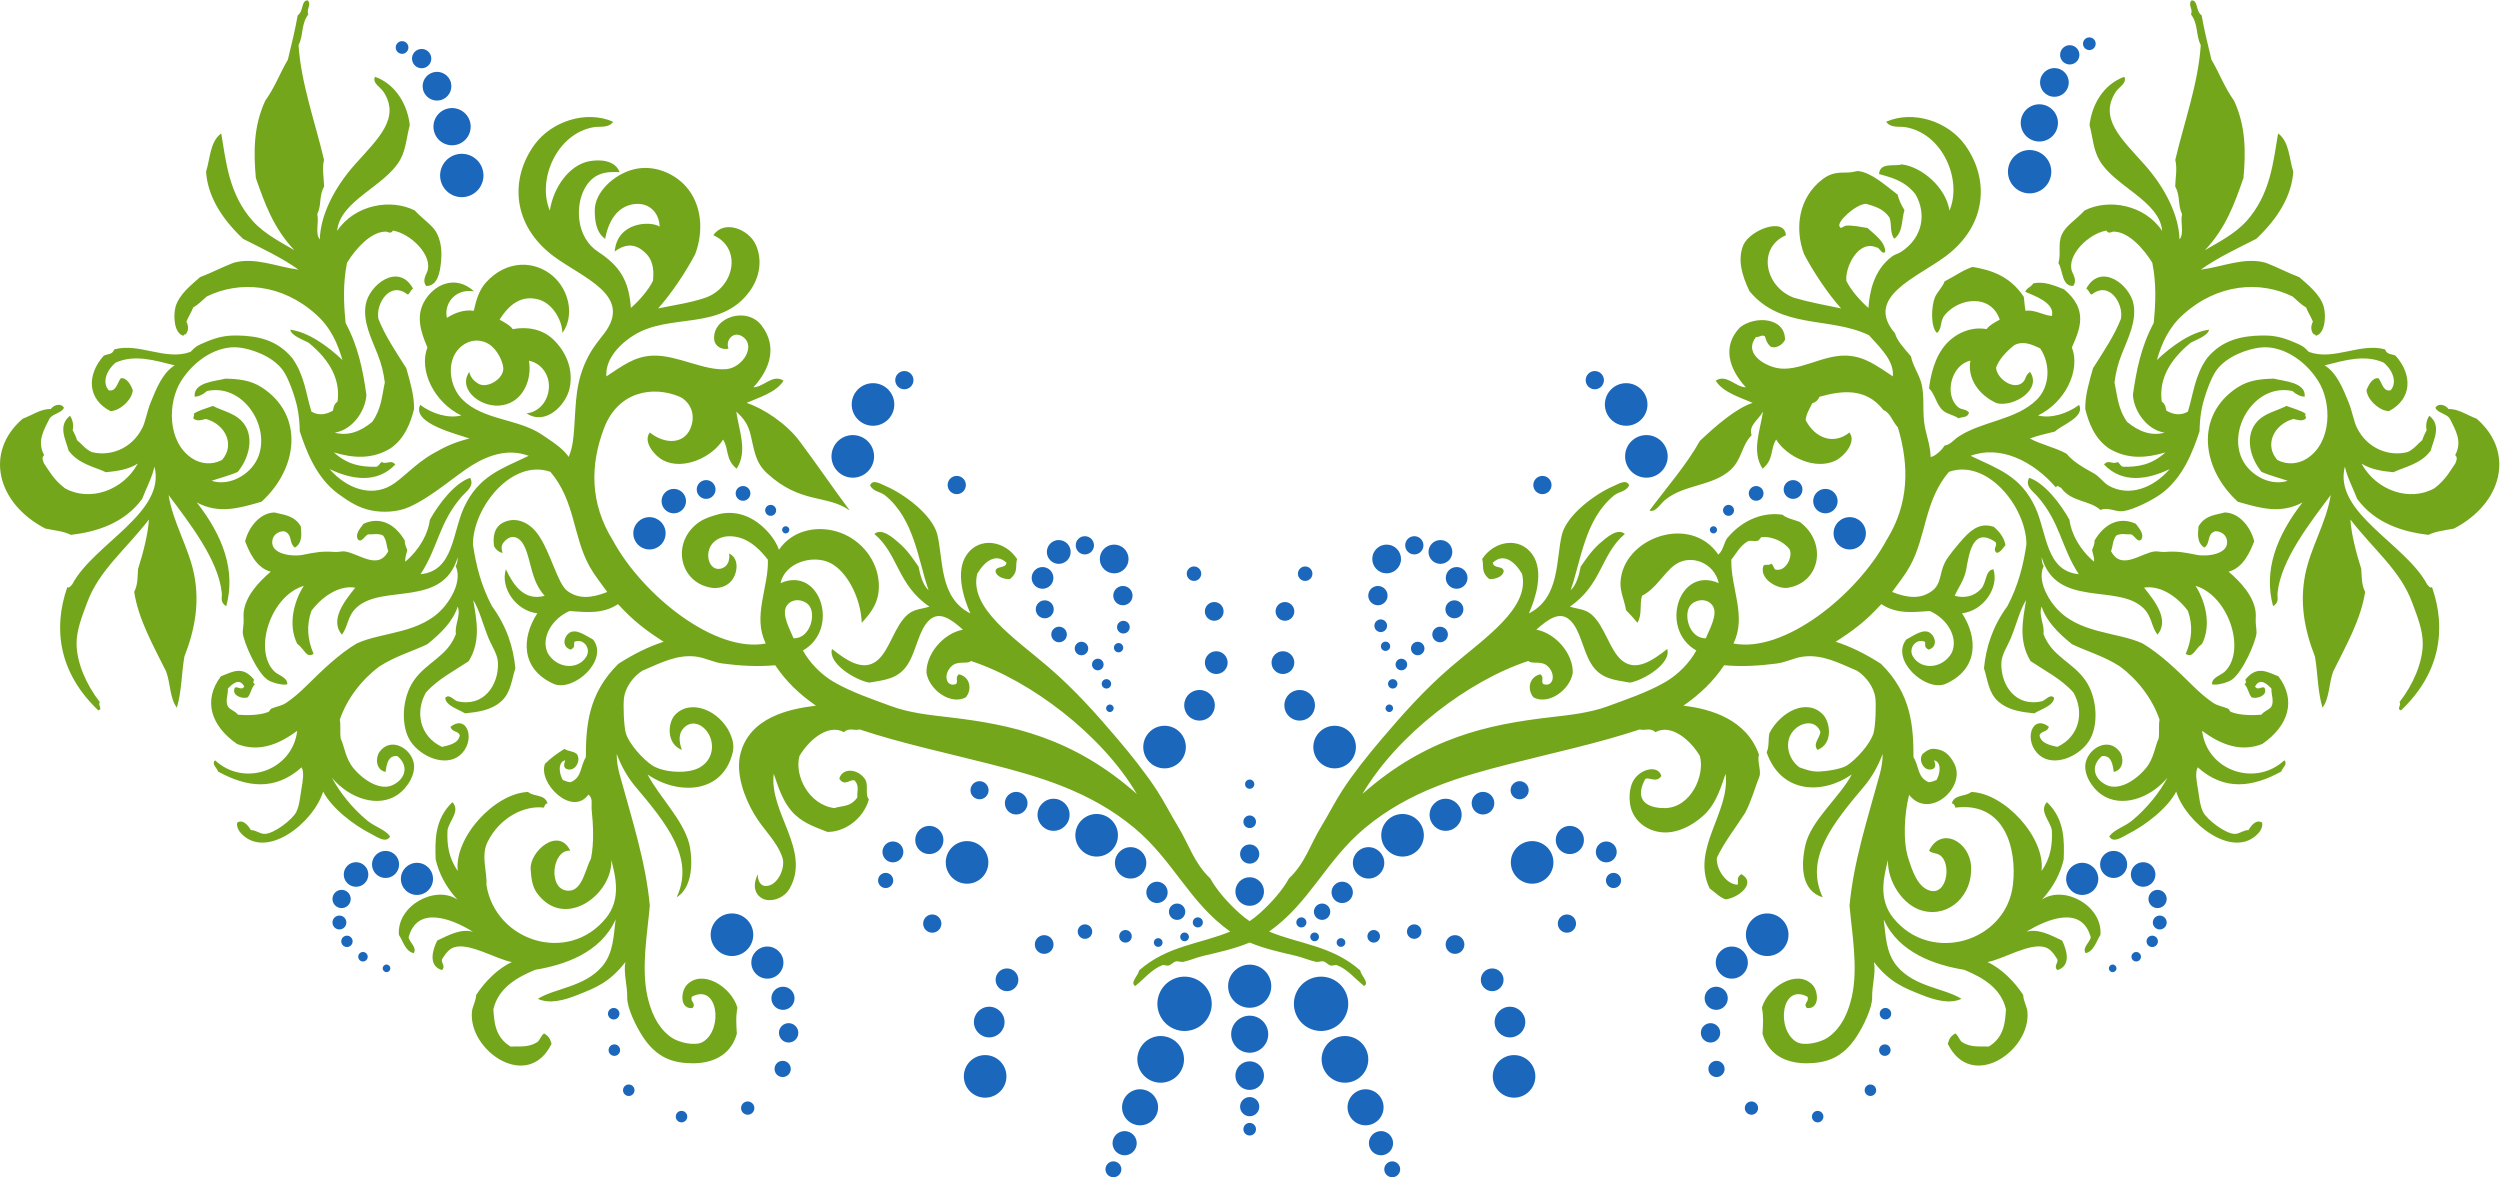
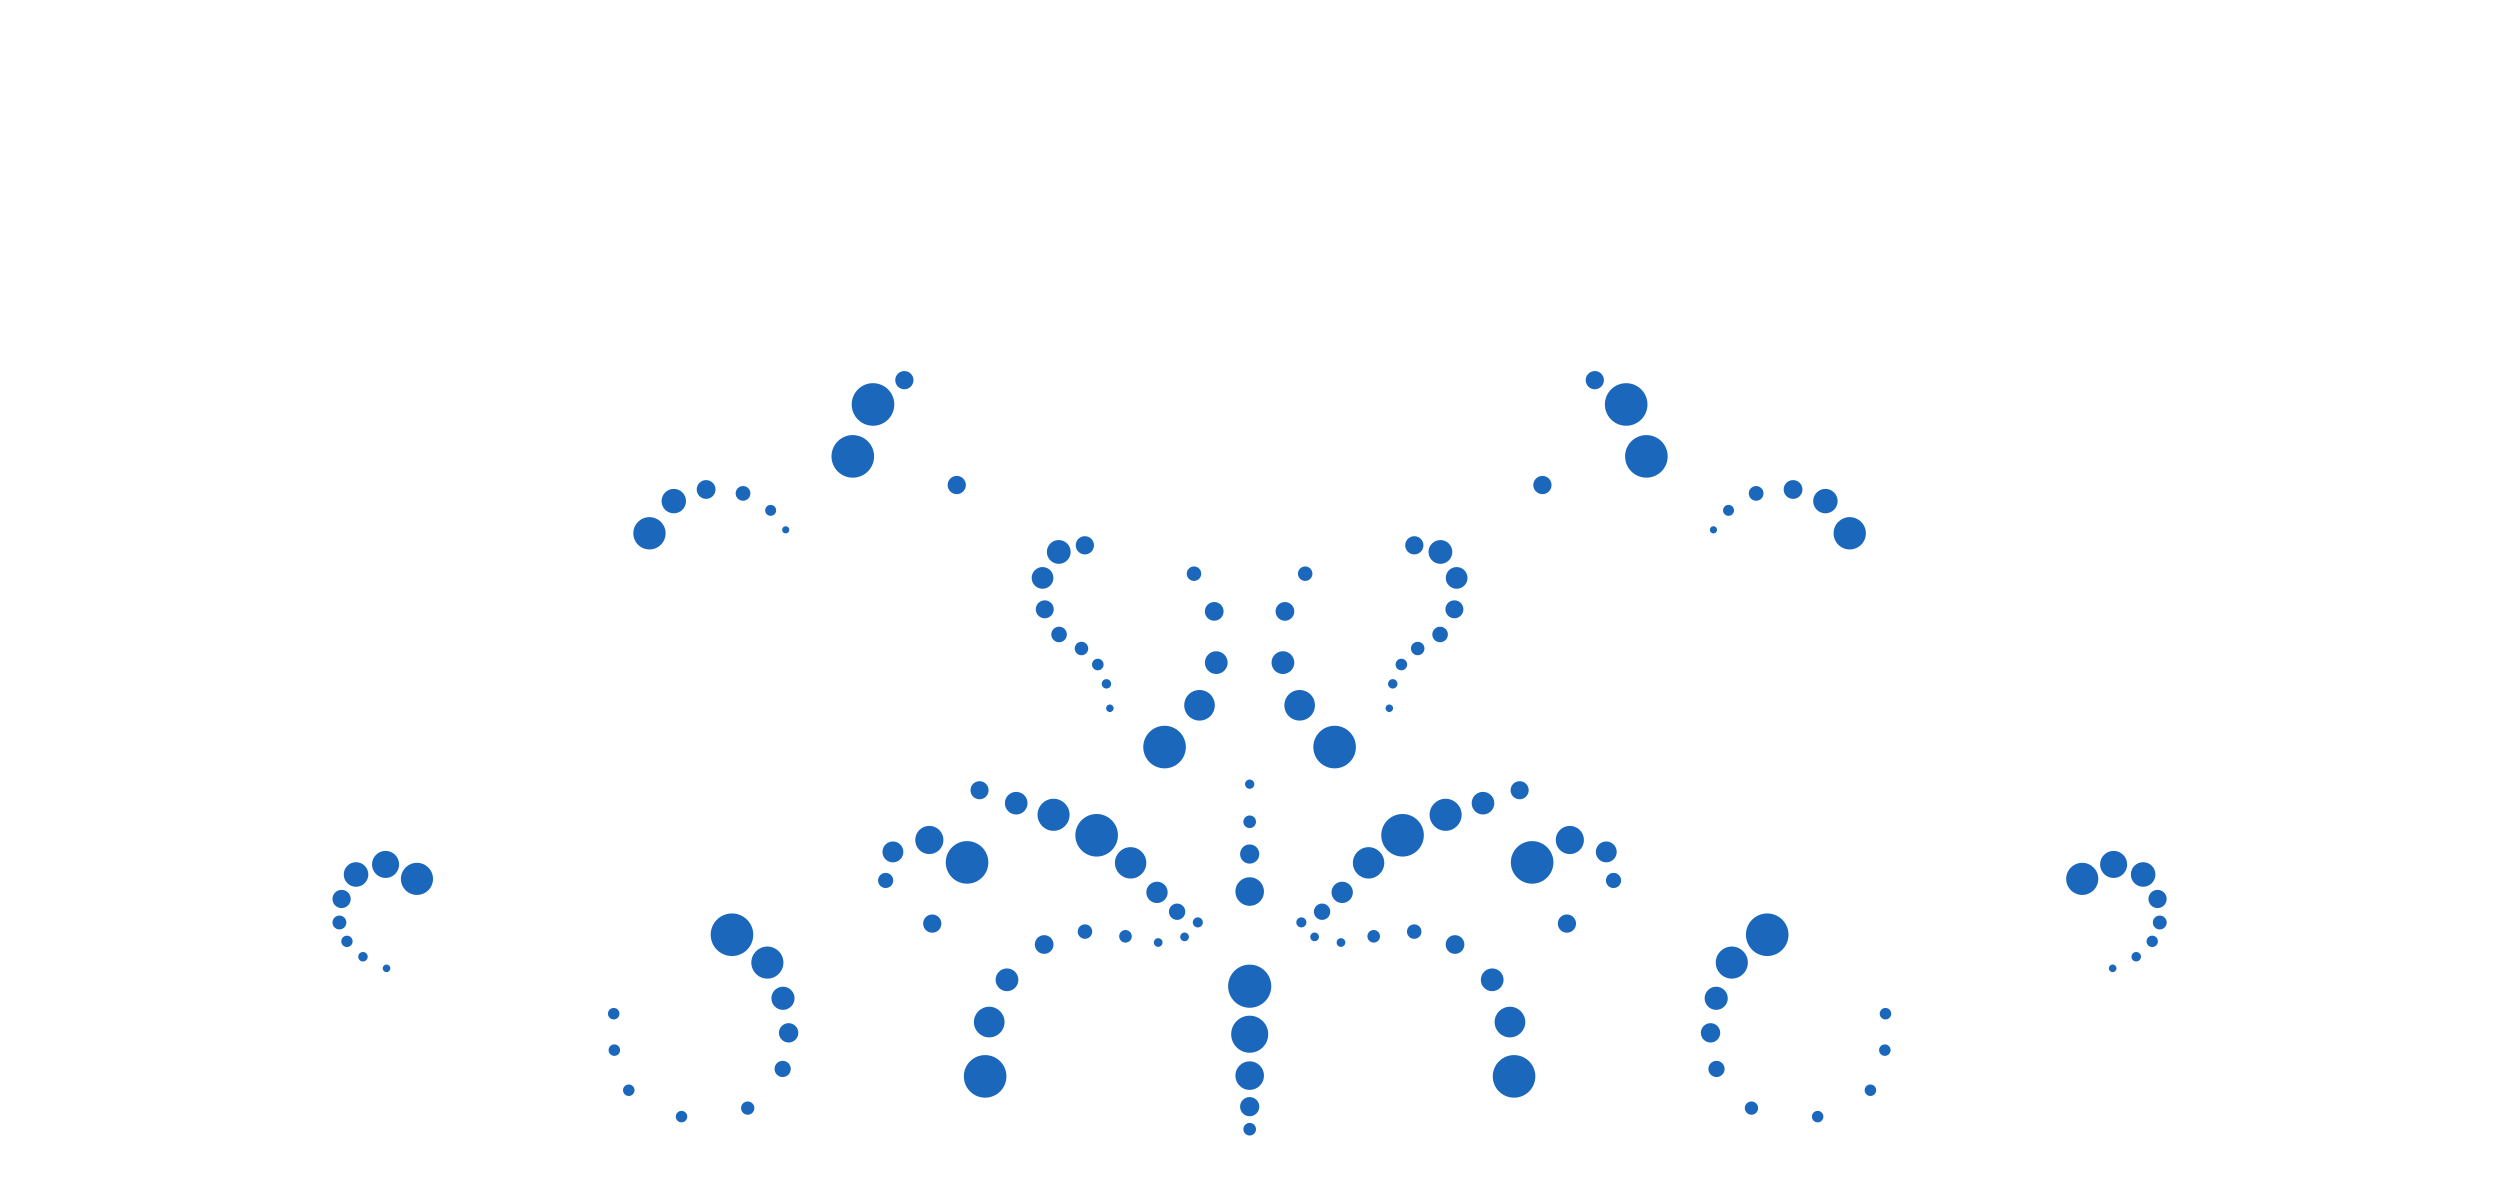
<svg xmlns="http://www.w3.org/2000/svg" viewBox="0 0 741.613 349.227" height="349.227" width="741.613" xml:space="preserve" id="svg2" version="1.1">
  <defs id="defs6" />
  <g transform="matrix(1.333,0,0,-1.333,0,349.227)" id="g10">
    <g transform="scale(0.1)" id="g12">
-       <path id="path14" style="fill:#73a61b;fill-opacity:1;fill-rule:evenodd;stroke:none" d="m 1368.11,2060.25 c 17.77,13.28 43.62,23.72 71.38,-6.54 15.88,-17.3 15.45,-41.88 13.6,-58.74 -9.17,-19.46 -30.93,-44.83 -49.14,-60.35 -4.25,60.37 -24.28,93.07 -72.67,124.73 -49.19,32.18 -51.3,100.95 -30.87,139.68 19.16,36.34 48.24,39.42 78.36,37.74 -9.06,26.17 -43.4,29.18 -68.73,24.03 -43.28,-8.8 -78.34,-57.39 -86.45,-109.55 -28.82,67.94 14.88,171.44 97.83,185.61 13.59,2.32 32.85,-2.67 43.13,12.07 -60.63,26.6 -137.75,0.48 -175.21,-51.24 -54.85,-75.71 -49.83,-178.56 42.21,-247.65 64.55,-48.43 177.88,-86.97 113.18,-172.06 -9.61,-12.63 -23.83,-28.79 -35.51,-51.2 -29.07,-55.77 -27.09,-100.75 -31.4,-159.65 -1.68,-22.83 -3.27,-42.95 -12.27,-64.13 -9.07,13.14 -21.12,24.54 -61.02,50.59 -53.1,34.7 -129.76,31.27 -175.5,77.11 -29.397,29.45 -36.217,84.44 -7.19,113.94 19.06,19.39 46.56,23.01 68.15,8.07 15.25,-10.56 28.36,-34.31 29.99,-51.06 2.38,-24.26 -35.85,-48.03 -56.06,-35.31 -11.93,7.5 -16.82,15.18 -19.66,25.82 -26.97,-39.33 27.61,-82.84 75.14,-73.8 46.83,8.92 64.88,60.07 57.65,98.89 30.45,-6.38 48.26,-35.81 43.91,-65.89 -4.92,-34.01 -30.41,-50.05 -49.21,-51.24 41.96,-28.34 87.48,17.83 95.77,55.48 9.33,42.31 -8.21,81.85 -35.98,108.54 -24.72,23.77 -59.12,29.32 -90.52,23.25 -5.34,8.25 -19.73,15.97 -29.29,21.09 24.05,38.42 51.23,53.48 84.81,45.45 31.89,-7.62 54.34,-45.05 55,-75.04 26.92,36.84 16.15,94.69 -21.71,127.12 -40.3,34.5 -103.02,35.95 -148.85,-15.26 -14.44,-16.14 -21.01,-37.36 -26.69,-62.61 -19.93,3.36 -41.1,-3.7 -59.743,-15.64 -6.973,29.75 16.473,65.78 60.413,59.06 -42.53,38.73 -91.038,14.2 -111.737,-24.29 -16.922,-31.47 -7.618,-64.97 7.945,-100.57 -19.738,-51.07 14.918,-122.38 75.432,-151.41 -29.127,-7.42 -65.608,4.16 -91.518,23.58 -20.324,-41.71 86.268,-65.94 109.648,-74.87 -34.13,-8.42 -54.82,-18.52 -81.546,-33.78 -39.789,-22.71 -67.918,-56.45 -93.766,-71.09 -44.105,-24.99 -97.645,-7.07 -135.938,36.84 49.188,-23.45 105.137,-32.88 146.247,10.25 -10.493,12.17 -19.688,-1.34 -29.918,5.54 -5.766,-2.73 -6.934,-11.4 -14.985,-10.65 -30.09,-0.27 -60.39,3.6 -91.941,32.03 42.992,-12.94 85.492,-16.03 126.535,9.25 31.008,21.57 44.254,55.86 52.02,87.32 0.382,30.59 -8.825,60.7 -17.317,90.85 -23.164,36.45 -47.719,72.84 -62.031,109.75 -6.527,32.92 25.43,85.76 64.996,54.1 4.359,0.38 5.43,8.57 12.023,13.32 -32.289,58.93 -98.039,8.4 -105.402,-36.41 -5.996,-37.16 11.313,-71.24 26.762,-110.13 8.715,-21.95 13.109,-40.69 15.883,-62.69 -6.454,-29.03 -7.114,-57.76 -28.012,-87.51 -27.078,-22.48 -54.84,-31.64 -83.453,-24 40.402,6.59 68.449,49 70.527,84.03 -7.566,53.7 -17.914,107.28 -46.23,159.94 -4.594,44.45 -6.055,89.07 3.062,134.22 19.539,31.55 51.891,67.59 83.981,69.18 6.043,1.42 12.597,-7.08 18.226,2.34 38.981,-6.35 88.981,-54.67 76.578,-90.66 -5.074,-11.08 -10.902,-22.2 -2.578,-32.59 25.758,-0.52 30.692,32.08 32.692,51.05 2.3,21.89 1.781,42.07 -7.446,63.13 -8.91,20.37 -30.441,31.92 -50.715,53.87 -52.656,26.79 -133.234,13.45 -172.687,-45.46 5.816,67.39 107.301,99.37 140.152,158.12 13.403,23.97 13.887,49.1 21.477,77.29 -4.715,42.95 -29.238,90.3 -77.438,107.56 -6.566,-13.86 12.09,-23.1 18.602,-32.93 39.062,-58.8 -11.758,-104.69 -62.367,-161.22 -50.008,-55.86 -77.95,-117.49 -78.977,-167.72 -11.16,12.62 -1.453,38.5 -5.676,56.17 10,20.73 3.278,40.62 15.223,61.45 -0.453,19.74 -5,39.26 -0.184,59.26 -20.004,85.07 -51.086,169.58 -56.73,255.37 11.66,23.18 4.769,45.41 21.906,68.86 -5.695,10.06 7.852,21.09 -1.566,30.97 -15.102,-0.63 -8.418,-23.71 -22.281,-33.59 -5.665,-32.75 -13.969,-65.63 -21.817,-98.49 -18.023,-30.55 -28.449,-60.71 -50.391,-91.46 -26.73,-58.29 -25.777,-115.16 -20.91,-171.83 19.434,-55.35 38.34,-110.41 85.785,-160.75 -24.89,14.97 -65.531,34.93 -92.179,64.46 -54.176,60.04 -60.231,135.16 -70.606,195.4 -25.472,-18.13 -24.765,-58.37 -33.797,-84.98 3.415,-51.1 30.907,-100.98 82.399,-149.64 40.484,-20.46 87.23,-42.46 123.437,-68.52 -48.289,6.07 -97.425,28.82 -144.714,15.23 -24.926,-9.44 -49.661,-22.71 -74.586,-32.01 -17.672,-15.82 -46.911,-38.16 -54.489,-66.28 -5.254,-19.48 -3.39,-58.51 17.364,-64.03 1.769,2.2 3.543,4.4 5.488,3.09 6.984,9.77 5.937,19.12 1.383,28.3 4.25,10.57 11.25,21.27 15.316,31.83 10.082,5.25 19.922,15.32 29.824,24.09 72.746,35.72 167.051,28.76 243.348,-39.85 33.941,-30.53 48.234,-65.83 58.781,-101.44 -33.715,32.01 -76.722,62.31 -116.332,67.46 3.188,-13.75 28.926,-22.44 40.992,-28.96 51.469,-42.07 70.547,-85.8 64.504,-130.79 -8.929,-7.03 -8.648,-13.61 -10.258,-20.28 -15.535,-9.05 -31.402,-11.71 -47.859,-2.43 -12.531,39.82 -14.996,80.15 -42.75,119.2 -34.125,41.3 -78.07,49.41 -121.098,50.3 -25.82,0.52 -44.824,-3.02 -72.625,-14.98 -17.031,-7.33 -19.8,-8.04 -32.781,-21.43 -55.406,-20.55 -113.965,20.96 -169.625,5.5 -4.371,-12.43 -14.637,-9.66 -23.285,-13.88 -38.93,-43.5 -36.129,-97.28 14.742,-123.44 19.356,0.01 47.528,23.52 49.86,46.27 -3.758,10.49 -13,28.99 -26.77,26.87 -8.266,-11.25 -10.598,-30.51 -26.859,-26.77 -13.09,14.5 -8.844,40.52 15.218,61.46 42.778,19.1 87.25,4.92 131.551,-6.02 -26.926,-16.6 -40.957,-51.79 -53.633,-83.16 -8.05,-19.92 -11.136,-41.72 -18.324,-55.97 -24.496,-48.59 -74.066,-64.02 -112.992,-53.72 -14.535,6.86 -22.578,18.63 -32.398,26.57 -2.141,7.42 -5.754,14.76 -9.59,22.1 2.32,10.93 0.574,21.66 -5.867,32.16 -27.868,-22.03 -9.872,-52.92 -3.106,-77.78 22.113,-30.34 58.969,-36.28 82.887,-48.01 23.859,2.39 47.715,5.12 70.988,19.14 -32.902,-60.13 -107.035,-85.66 -162.328,-54.82 -26.559,20.28 -36.328,41.22 -46.563,55.49 -1.871,6.03 -6.109,11.92 0.473,18.37 -16.281,29.68 -1.727,54.33 12.75,82.5 9.594,10.65 26.348,11.43 31.301,22.76 -5.149,9.81 -20.828,8.43 -29.488,-2.91 -21.215,1.02 -41.637,-13.78 -62.414,-21.51 -86.16,-74.5 -56.973,-188.66 50.523,-244.4 19.02,-4.05 37.891,-5.05 57.156,-14.03 55.133,6.61 117.703,24.82 158.231,80 9.222,24 22.351,48.18 27.39,71.96 26.45,-102.62 -135.613,-172.19 -182.851,-261.9 -3.571,-3.91 -7.043,-9.46 -10.981,-6.2 -32.843,-93.4 -18.222,-191.91 68.985,-274.51 10.539,3.25 -1.868,11.52 3.293,18.51 -30.461,39.09 -51.539,87.82 -51.758,130.03 -0.172,30.91 12.601,61.86 23.566,91.52 26.653,72 84.364,116.04 137.383,184.79 -1.57,-30.67 -12.617,-74.02 -24.051,-109.89 -1.527,-17.01 0.125,-33.86 -8.687,-51.24 9.437,-61.43 42.722,-119.88 71.086,-177.02 9.718,-25.99 8.023,-59.63 23.855,-80.65 11.168,38.2 10.125,75.78 16.797,113.75 24.539,63.04 33.606,120.97 21.816,181.75 -11.726,60.51 -47.148,115.9 -57.007,177.74 46.066,-61.55 110.828,-144.27 118.273,-216.96 1.582,-10.27 -5.051,-20.96 10.024,-30.54 21.503,79.18 -6.973,155.82 -65.368,230.93 49.328,-26.25 94.082,-12.61 143.86,1.68 81.832,74.46 95.218,192.69 1.211,254.08 -26.203,17.1 -53.27,19.09 -81.453,19.85 -20.61,-5.65 -71.958,-7.57 -68.52,-40.17 9.395,0.3 18.574,4.77 27.578,12.68 87.762,18.81 152.129,-97.1 104.297,-164.05 -19.953,-27.93 -58.836,-47.1 -94.141,-35.82 13.871,4.99 39.86,11.62 58.262,19.89 30.469,37.35 38.313,91.75 0.957,120 -16.406,12.42 -39.617,17.91 -56.394,26.78 -13.532,-5.25 -34.071,-10.49 -42.852,-17.7 3.672,-3.59 -3.098,-7.69 0.57,-11.26 9.246,-6.02 17.965,-1.75 26.817,-0.05 44.136,-12.26 65.113,-58.4 35.687,-91.33 -21.82,-11.38 -46.652,-9.33 -66.515,3.68 -55.246,36.19 -54.973,123.94 -24.274,172.35 30.668,48.35 82.199,79.57 128.883,74.28 26.84,-3.04 73.625,-18.46 97.098,-50.11 13.172,-17.76 27.445,-59.59 32.437,-83.02 3.965,-18.62 5.145,-36.55 5.531,-53.34 14.637,-44.43 36.918,-103.96 86.121,-139.58 23.375,-16.91 44.247,-30.45 72.086,-36.3 26.161,-5.51 59.188,-4.22 85.27,7.41 50.535,22.53 102.424,69.62 139.314,92.53 40.87,25.4 84.04,37.3 126.62,21.38 -60.33,-28.97 -111.28,-44.46 -143.78,-114.56 -26.26,-56.68 -22.98,-141.84 -96.865,-148.87 39.953,61.24 40.59,114.71 92.775,174.06 9.55,10.87 27.54,21.7 17.69,40.41 -34.08,-11.09 -70.008,-57.81 -89.793,-93.47 -3.367,-29.98 -22.578,-66.1 -54.539,-93.09 -1.145,8.42 2.504,17.07 4.336,25.62 -2.367,6.94 -6.332,13.79 -5.297,20.9 -23.32,40.3 -57.824,53.69 -92.223,37.66 -6.469,-9.27 -19.211,-22.29 -12.363,-34.5 8.473,-9.43 15.496,9.78 23.426,11.07 10.851,-0.63 21.48,3.04 32.59,-2.58 8.554,-11.33 7.05,-23.16 11.644,-34.68 -22.742,-44.33 -66.141,-4.36 -97.348,-0.72 -6.351,0.75 -14.589,-1.8 -22.519,-1.15 -26.848,2.22 -44,-1.03 -70.231,-6.39 -23.242,-4.74 -72.968,1.09 -67.949,31.84 3.098,18.94 23.383,22.36 28.629,19.8 16.442,-8.05 7.793,-25.26 21.57,-35.6 17.922,10.97 14.211,32.58 13.118,47.23 -14.821,25.51 -39.61,25.5 -58.02,30.93 -32.176,-0.14 -57.937,-32.01 -65.898,-64.04 8.757,-22.45 24.336,-59.55 57.066,-67.66 -28.285,-24.07 -56.527,-55.49 -60.312,-90.55 -0.747,-6.91 0.347,-16.13 -0.192,-24 -0.597,-8.64 -2.152,-18.63 -1.676,-22.67 2.496,-20.92 30.344,-85.44 54.629,-103.07 8.356,-6.07 32.91,-13.34 44.282,-10.45 1.367,15.18 -20.047,20.33 -28.247,28.2 -48.226,46.31 -9.48,168.75 65.094,191 -22.543,-34.73 -35.551,-87.84 -14.609,-129.17 16.441,-11.4 19.676,-32.88 36.406,-22.14 -13.769,31.29 -16.398,63.15 -4.867,95.73 26.523,35.22 64.437,57.1 97.582,51.52 -24.617,-30.67 -56.969,-71.99 -29.969,-104.54 14.805,18.48 11.563,41.16 33.594,60.98 58.18,52.3 191.609,-1.91 224.356,111.59 -0.59,-6.61 -0.29,-13.18 -4.63,-19.99 13.47,-28.34 -5.05,-66.32 -25.05,-90.18 -51.196,-61.1 -137.321,-55.56 -194.821,-81.87 -39.714,-23.58 -76.265,-58.99 -112.328,-94.61 -14.734,-14.57 -29.886,-27.63 -44.664,-37.55 -10.437,-7.02 -21.453,-8.04 -33.207,-12.98 -2.754,-1.16 -3.906,-6.29 -6.68,-7.39 -19.609,-7.82 -47.5,-7.78 -67.421,-6.25 -7.508,8.87 -14.582,9.27 -22.043,17.22 -7.524,13.26 0.355,27.31 -0.664,40.89 8.086,8.52 25.187,26.19 36.453,4.68 -6.461,-11.82 -20.375,6.44 -22.239,-6.78 -3.711,-15.03 21.891,-21.91 30.497,-16.8 7.164,9.77 6.722,19.16 15.453,29.02 -5.903,2.99 -2.571,6.45 -1.911,9.77 -26.136,33.02 -49.75,16.45 -73.761,7.54 -40.371,-53.64 -22.41,-110.08 35.879,-150.584 46.078,-18.113 90.476,-3.269 133.98,29.395 -10.422,-88.484 -117.89,-126.141 -182.941,-65.75 -8.438,-8.898 4.586,-16.699 6.918,-25.051 63.871,-35.039 126.41,-43.699 185.8,9.445 6.153,-11.855 2.602,-30.089 -0.386,-48.007 -2.602,-15.637 -4.492,-37.598 -11.496,-51.387 -8.618,-16.953 -49.836,-48.898 -70.91,-48.762 -10.434,0.071 -20.063,9.114 -30.059,8.352 -7.117,11.902 -17.789,24.461 -30.488,16.804 -1.813,-8.925 3.168,-18.046 8.254,-23.574 55.574,-60.468 160.847,21.836 182.988,92.559 19.426,-37.508 68.773,-75.078 107.836,-94.727 12.508,-6.289 32.273,-21.238 41.176,-4.961 -11.012,15.371 -33.836,21.133 -51.196,35.5 -33.574,27.782 -61.242,63.086 -78.199,94.825 39.797,-46.985 102.969,-67.024 145.859,-37.754 23.344,15.925 41.739,47.527 35.836,72.382 -7.718,32.52 -51.593,56.797 -75.957,22.95 -9.015,-12.52 -8.797,-39.766 13.543,-44.465 2.18,14.66 4.664,37.98 26.442,35.215 25.289,-21.289 18.695,-49.766 -9.453,-63.992 -26.715,-13.508 -63.454,7.578 -87.942,36.453 -18.594,21.945 -20.832,50.429 -28.762,66.281 -2.425,13.992 0.567,28.253 -2.144,42.233 16.117,47.83 50.426,90.88 88.516,118.8 35.074,22.63 70.796,32.4 106.164,49.14 31.878,25.49 57.608,52.03 67.708,83.89 7.65,-19.86 -7.28,-40.83 -3.95,-60.89 -18.973,-50.79 -64.532,-61.86 -93.532,-103.54 -27.215,-39.11 -29.723,-102.54 -7.215,-135.844 23.594,-34.914 77.59,-56.523 108.837,-31.164 37.28,30.266 18.79,93.838 -20.18,63.898 3.24,-12.414 16.84,-8.644 20.71,-18.711 -2.43,-19.191 -27.246,-23.078 -39.601,-26.007 -51.367,24.121 -59.449,79.728 -35.785,120.968 26.996,30.28 63.446,48.45 95.246,69.75 27.66,45.09 17.4,91.62 10.02,135.99 13.51,-20.99 21.52,-54.21 33.92,-84.36 8.49,-20.64 20.77,-36.45 21.23,-56.78 1.09,-47.84 -31.65,-98.56 -91.71,-83.69 -8.68,4.22 -17.777,16.52 -25.765,7.16 1.293,-17.8 30.115,-25.53 44.085,-34.46 26.64,2.86 57.12,5.92 80.5,26.67 21.78,19.34 23.2,48.37 31.54,73.58 -4.52,46.8 -19.05,93.11 -52.19,138.47 -23.99,45.35 -35.59,91.33 -42.27,137.56 0.42,82.68 87.25,191.23 172.45,161.18 55.22,-64.87 49.6,-142.35 86.88,-210.09 10.29,-18.72 24.72,-36.58 39.6,-57.26 -36.75,-14.51 -64.6,-15.65 -89.04,2.53 -21.64,16.1 -37.62,88.09 -65.72,126.57 -18.16,24.88 -47.06,39.17 -75.29,26.16 -23.87,-11.01 -23.72,-35.72 -22.21,-50.94 0.7,-7.2 11.48,-16.39 19.22,-17.37 -2.49,9.67 -3.54,16.49 3.01,24.14 17.77,20.77 36.62,10.61 46.28,-10.64 15.32,-33.67 13.9,-74.95 44.47,-108.94 -45.26,-12.31 -69.78,23.57 -86.27,59.12 -12.96,-41.41 22.46,-92.62 69.9,-98.06 -35.87,-55.01 -36.65,-125.22 37.64,-157.55 44.26,-16.8 121.71,53.43 86.7,98.96 -16.52,8.75 -39.04,26.31 -54.34,14.18 -12.02,-9.55 -15.08,-31.01 4.67,-36.46 10.44,6.39 6.34,8.97 7.59,17.31 19.6,9.09 38.1,-14.02 27.05,-32.49 -18.88,-31.55 -66.88,-27.05 -86.51,8.3 -15.07,33.17 9.42,75.56 48.92,92.81 36.34,-2.38 72.83,-7.67 107.88,15.36 35.44,-38.64 62.7,-58.81 101.63,-83.74 -33.8,-10.68 -67.28,-27.64 -100.54,-48.86 -68.46,-67.07 -72.44,-140.31 -72.68,-208.328 -12.42,-18.45 -7.95,-44.786 -33.88,-55.344 -5.64,-0.125 -11.43,2.851 -17.17,4.777 -7.97,12.793 -12.42,39.141 4.81,43.992 1.42,-0.945 -7.79,-14.461 3.82,-19.57 18.59,-6.902 32.79,19.258 22.29,33.594 -9.32,7.453 -18.13,5 -27.39,11.308 -14.6,-8.984 -29.15,-18.964 -43.47,-33.25 -15.98,-42.949 60.47,-118.535 96.62,-68.476 10.81,-7.356 6.18,-21.778 7.34,-33.496 3.4,-33.996 5.65,-73.125 -1.52,-108.75 -12.61,-23.586 -19.09,-70.625 -48.58,-71.614 -48.89,-1.628 -38.97,92.598 2.53,89.036 -26.25,54.343 -90.86,-1.614 -88.23,-41.172 1.2,-18.059 3.1,-37.903 13.98,-52.922 60.77,-83.797 168.45,-3.867 165.63,73.332 9.66,-37.715 21.89,-87.344 -11.8,-129.024 -83.96,-103.867 -246.4,-52.265 -266.24,73.973 2.35,26.438 -12.7,64.063 2.24,94.668 26.51,54.297 81.5,82.59 125.92,76.965 -0.23,2.07 4.17,11.219 8.02,8.867 -5.45,21.434 -29.76,14.637 -43.66,26.004 -74.59,-2.812 -165.19,-102.109 -156.17,-175.867 -20.932,29.519 -24.392,59.922 -22.955,90.566 3.355,20.867 29.485,42.891 10.935,62.645 -40.122,-38.281 -38.697,-86.61 -37.275,-127.489 7.102,-30.214 21.699,-60.05 48.285,-89.277 -49.351,33.055 -135.297,-13.828 -130.078,-78.586 8.52,-12.637 14.723,-37.586 33.117,-40.652 7.481,12.137 -8.476,23.094 -11.64,34.695 19.14,72.649 96.351,41.653 143.281,12.922 -27.17,7.281 -53.258,-7.207 -79.437,-19.562 -10.618,-20.946 -20.645,-56.309 10.394,-65.801 9.301,8.469 -2.387,15.879 0.195,24.004 7.903,12.871 15.813,23.195 26.858,26.757 33.96,10.989 93.98,-26.66 128.69,-32.968 -30.41,-13.387 -60.85,-44.051 -79.54,-73.192 -0.79,-14.679 -8.21,-24.738 -9.4,-37.168 -8.32,-87.043 124.79,-178.605 177.21,-71.445 -3.59,10.625 -4.19,15.145 -16.7,23.145 -8,-6.516 -7.63,-12.618 -14.56,-19.082 -19.57,-12.707 -39.96,-9.512 -60.16,-10.11 -34.83,21.32 -36.1,55.176 -38.08,82.735 11.05,48.156 53.29,71.418 92.91,87.98 64.16,10.527 145.64,37.227 179.17,112.129 -4.52,-33.859 -4.13,-74.16 -29.97,-104.543 -39.19,-46.102 -104.96,-48.27 -143.1,-72.188 26.63,-12.449 60.32,-2.5 88.47,8.731 38.59,15.371 70.73,27.109 106.37,73.137 -4.73,-23.645 4.52,-52.102 4,-78.828 -0.45,-22.481 18.93,-63.567 35.53,-88.516 30.61,-45.949 66.11,-57.422 108.79,-57.969 38.18,-0.488 84.91,12.723 99.68,65.742 -1.18,19.227 -2.68,38.438 1.3,57.93 -13.43,46.492 -78.19,87.059 -112.66,50.723 -13.36,-14.094 -16.45,-54.211 12.5,-51.575 9.54,11.036 -5.94,13.489 -1.29,25.332 58.53,30.969 70.22,-72.968 24.86,-100.339 -17.26,-10.422 -53.93,-1.426 -69.62,9.16 -34.07,23.008 -47.83,63.758 -54.05,91.804 -14.38,64.817 0.29,142.942 5.25,202.071 -8.89,97.863 -40.36,193.808 -67.03,291.543 -4.08,14.953 -6.92,30.703 -6.58,46.242 8.49,-24.035 23.46,-51.367 40.32,-71.34 71.96,-85.223 133.48,-161.633 93.04,-247.883 43.3,26.633 32.52,102.492 27.77,119.953 -14.72,54.18 -67.26,104.649 -92.47,153.36 67.27,-46.446 167.32,-43.848 189.44,49.14 3.61,15.215 -0.14,29.973 -6.44,43.418 -23.25,49.566 -86.88,77.126 -122.01,39.966 -15.52,-16.44 -20.58,-63.637 15.26,-77.845 -7.48,20.965 -6.66,37.274 3.84,48.438 19.02,20.207 44.48,7.757 56.21,-13.73 12.5,-22.872 9.81,-56.086 -19.96,-73.594 -26.23,-15.422 -81.52,-11.699 -106.08,4.492 -20.9,13.777 -51.71,47.949 -58.69,71.816 -4.24,14.503 -6.25,61.113 -4,78.813 2.75,21.62 19.23,46.45 40.7,59.94 42.43,18.36 77.79,36.7 119.77,31.48 20.07,-2.5 37.62,-12.61 58.64,-15.36 40.02,-5.26 77.18,-7.35 117.34,-3.93 23.53,-35.27 53.55,-64.29 90.66,-89.94 -61.96,-7.28 -147.75,-26.99 -168.07,-107.057 -11.01,-43.391 8.55,-97.004 30.59,-134.18 22,-37.121 50.23,-59.563 62.93,-97.012 7.34,-21.652 -10.16,-63.429 -37.36,-63.019 -13.22,0.207 -18.28,14.523 -17.23,26.379 -12.75,-25.188 -6.75,-45.215 9.78,-54.18 16.53,-8.977 47.44,-1.563 60.97,22.488 47.82,84.992 -46.43,168.867 -35.53,255.039 9.02,-24.715 19.17,-65.183 48.43,-92.09 21.57,-19.843 47.84,-27.918 71.04,-37.324 37.04,-0.547 79.55,27.715 92.28,72.434 -9.62,11.375 0.62,32.441 -9.39,46.094 -16.92,23.086 -50.14,24.109 -56.45,-0.051 12.22,-18.184 22.6,-0.586 34.07,-3.906 11.24,-12.137 4.87,-25.157 6.15,-37.793 -16.25,-22.547 -33.91,-17.606 -51,-23.758 -57.3,7.234 -89.75,72.742 -77.87,115.996 20.28,34.578 63.37,72.64 98.91,53.008 11.21,10.812 23.39,2.625 34.98,6.015 93.84,-31.035 191.79,-51.808 290.39,-76.984 105.71,-26.992 221.23,-59.297 320.5,-141.777 87.72,-72.891 122.76,-166.582 213.81,-231.004 -66.63,-27.793 -139.96,-31.094 -202.63,-86.36 -1.66,-10.965 -21.37,-27.781 -8.82,-34.832 20.9,16.864 37.23,37.403 60.21,46.328 4.76,1.844 8.96,-2.004 14.08,-0.714 6.03,1.515 10.32,7.589 15.99,9.062 5.14,1.348 11.47,-1.973 16.88,-0.848 13.75,2.821 28.97,9.598 44.43,13.262 32.15,7.617 70.08,15.723 103.14,29.695 33.07,-13.972 71,-22.078 103.15,-29.695 15.46,-3.664 30.68,-10.441 44.43,-13.262 5.41,-1.125 11.74,2.196 16.88,0.848 5.67,-1.473 9.96,-7.547 15.99,-9.062 5.12,-1.29 9.33,2.558 14.07,0.714 22.98,-8.925 39.32,-29.464 60.21,-46.328 12.56,7.051 -7.15,23.867 -8.82,34.832 -62.66,55.266 -135.98,58.567 -202.61,86.36 91.03,64.422 126.07,158.113 213.8,231.004 99.26,82.48 214.79,114.785 320.49,141.777 98.62,25.176 196.56,45.949 290.39,76.984 11.6,-3.39 23.78,4.797 34.99,-6.015 35.54,19.632 78.64,-18.43 98.91,-53.008 11.87,-43.254 -20.12,-115.156 -77.87,-115.996 -28.93,-0.422 -71.47,10.457 -44.85,62.734 5.42,10.633 24.81,-9.543 37.02,8.652 -6.29,24.161 -42.46,17.196 -59.4,-5.878 -13.38,-18.243 -14.05,-50.606 -6.7,-70.469 13.11,-35.403 51.75,-54.309 89.58,-48.059 24.7,4.082 49.48,17.481 71.06,37.324 29.25,26.907 39.4,67.375 48.43,92.09 10.89,-86.172 -78.05,-167.265 -35.54,-255.039 11.79,-8.738 23.41,-20.625 35.45,-24.375 26.41,2.324 70.61,35.164 35.31,56.067 -12.43,-7.364 -5.97,-15.696 -8.26,-23.575 -27.28,0.672 -49.05,37.508 -46.33,60.215 17.07,35.664 39.56,63.535 62.93,99.824 14.43,27.489 21.37,55.36 32.44,83.028 2.27,15.398 -5.69,31.336 -1.85,46.66 -27.51,77.887 -106.12,101.457 -168.07,108.737 37.1,25.65 67.12,54.67 90.65,89.94 40.16,-3.42 77.32,-1.33 117.34,3.93 21.02,2.75 38.57,12.86 58.64,15.36 41.97,5.22 77.34,-13.12 119.77,-31.48 21.47,-13.49 37.96,-38.32 40.7,-59.94 2.26,-17.7 0.25,-64.31 -4,-78.813 -6.98,-23.867 -37.79,-58.039 -58.69,-71.816 -13.26,-8.742 -48.38,-13.398 -62.8,-13.75 -17.34,-0.43 -28.75,4.324 -43.28,9.258 -26.5,19.187 -34.93,58.543 -12.73,82.5 17.68,19.081 48.71,23.391 59.12,-3.008 -0.09,-13.645 -17.89,-26.379 -6.3,-40.606 35.85,14.208 27.98,61.965 12.45,78.395 -35.13,37.18 -93.46,7.82 -119.19,-40.516 -3.69,-14.394 0.01,-29.168 -6.44,-43.418 31.32,-90.3 122.15,-95.586 189.43,-49.14 -25.21,-48.711 -90.72,-102.156 -103.13,-156.914 -10.67,-47.078 -9.04,-101.934 38.44,-116.399 -40.46,86.25 21.06,162.66 93.03,247.883 16.86,19.973 31.84,47.305 40.32,71.34 0.34,-15.539 -2.5,-31.289 -6.58,-46.242 -26.67,-97.735 -58.14,-193.68 -67.03,-291.543 4.96,-59.129 19.63,-137.254 5.25,-202.071 -6.22,-28.046 -19.99,-68.796 -54.05,-91.804 -15.68,-10.586 -52.36,-19.582 -69.62,-9.16 -45.35,27.371 -33.67,131.308 24.85,100.339 4.66,-11.843 -10.82,-14.296 -1.28,-25.332 28.96,-2.636 25.86,37.481 12.5,51.575 -34.47,36.336 -99.22,-4.231 -112.65,-50.723 3.97,-19.492 2.48,-38.703 1.29,-57.93 14.77,-53.019 61.5,-66.23 99.68,-65.742 42.68,0.547 78.17,12.02 108.78,57.969 16.61,24.949 35.99,66.035 35.55,88.516 -0.53,26.726 8.72,55.183 3.99,78.828 35.64,-46.028 67.78,-57.766 106.37,-73.137 28.15,-11.231 61.85,-21.18 88.47,-8.731 -38.14,23.918 -103.91,26.086 -143.1,72.188 -25.84,30.383 -25.45,70.684 -29.97,104.543 33.54,-74.902 115.01,-101.602 179.17,-112.129 39.62,-16.562 81.86,-39.824 92.91,-87.98 -1.97,-27.559 -3.25,-61.415 -38.08,-82.735 -20.19,0.598 -40.59,-2.597 -60.16,10.11 -6.92,6.464 -6.56,12.566 -14.56,19.082 -12.51,-8 -13.11,-12.52 -16.7,-23.145 52.42,-107.16 185.53,-15.598 177.22,71.445 -1.2,12.43 -8.62,22.489 -9.41,37.168 -18.69,29.141 -49.13,59.805 -79.54,73.192 34.71,6.308 94.73,43.957 128.69,32.968 11.04,-3.562 18.96,-13.886 26.86,-26.757 2.59,-8.125 -9.1,-15.535 0.19,-24.004 31.05,9.492 21.02,44.855 10.4,65.801 -26.18,12.355 -52.26,26.843 -79.45,19.562 46.94,28.731 124.15,59.727 143.29,-12.922 -3.16,-11.601 -19.12,-22.558 -11.64,-34.695 18.4,3.066 24.6,28.015 33.11,40.652 5.23,64.758 -80.72,111.641 -130.07,78.586 26.59,29.227 41.18,59.063 48.29,89.277 1.42,40.879 2.84,89.208 -37.28,127.489 -18.54,-19.754 7.58,-41.778 10.94,-62.645 1.44,-30.644 -2.03,-61.047 -22.96,-90.566 9.02,73.758 -81.58,173.055 -156.17,175.867 -13.9,-11.367 -38.22,-4.57 -43.66,-26.004 3.85,2.352 8.25,-6.797 8.01,-8.867 109.18,13.828 137.58,-89.602 128.18,-171.633 -14.55,-126.961 -182.28,-177.84 -266.25,-73.973 -33.69,41.68 -21.46,91.309 -11.8,129.024 -1.71,-47.043 32.86,-101.613 77.59,-113.02 59.6,-15.195 110.91,35.578 107.35,98.528 -3.21,56.816 -67.31,89.597 -93.55,35.254 8.61,-8.086 19.38,-3.332 28.91,-14.172 19.85,-22.586 9.22,-84.239 -26.39,-74.864 -28.53,7.52 -40.33,46.172 -48.57,71.614 -12.7,39.179 -8.89,100.496 1.66,141.648 44.83,-56.719 127.37,16.535 100.77,69.074 -12.47,24.657 -26.44,31.336 -43.47,33.25 -11.13,1.25 -18.07,-3.855 -27.38,-11.308 -10.5,-14.336 3.7,-40.496 22.28,-33.594 11.61,5.109 2.4,18.625 3.82,19.57 17.23,-4.851 12.78,-31.199 4.82,-43.992 -5.75,-1.926 -11.54,-4.902 -17.18,-4.777 -25.93,10.558 -21.46,36.894 -33.88,55.344 -0.24,68.018 -4.22,141.258 -72.69,208.328 -33.25,21.22 -66.73,38.18 -100.52,48.86 38.92,24.93 66.18,45.1 101.62,83.74 35.04,-23.03 71.54,-17.74 107.89,-15.36 39.5,-17.25 63.98,-59.64 48.9,-92.81 -19.61,-35.35 -67.61,-39.85 -86.5,-8.3 -11.05,18.47 7.45,41.58 27.05,32.49 1.25,-8.34 -2.85,-10.92 7.59,-17.31 19.75,5.45 16.69,26.91 4.68,36.46 -15.3,12.13 -37.83,-5.43 -54.36,-14.18 -35,-45.53 42.45,-115.76 86.71,-98.96 74.29,32.33 73.52,102.54 37.64,157.55 47.45,5.44 82.86,56.65 69.9,98.06 -18.82,-2.33 -14.76,-29.8 -27.63,-43.76 -16.24,-17.62 -38.04,-20.96 -58.64,-15.36 7.72,17.67 21.22,34.94 25.53,57.97 6.3,33.68 13.84,97.16 65.22,61.61 5.74,-8.29 -7.97,-15.59 3.01,-24.14 7.75,0.98 14.67,11.76 19.23,17.37 -2.52,15.09 -11.5,28.35 -26.15,40.84 -24.8,7.69 -43.94,0.3 -67.66,-26.2 -14.07,-15.72 -33.69,-39.16 -40.8,-52.97 -12.57,-24.45 -7.66,-47.87 -28.62,-63.46 -24.44,-18.18 -52.29,-17.04 -89.04,-2.53 14.88,20.68 29.31,38.54 39.6,57.26 37.29,67.74 31.66,145.22 86.88,210.09 85.2,30.05 172.04,-78.5 172.46,-161.18 -6.68,-46.23 -18.29,-92.21 -42.28,-137.56 -33.14,-45.36 -47.66,-91.67 -52.19,-138.47 8.34,-25.21 9.76,-54.24 31.55,-73.58 23.38,-20.75 53.86,-23.81 80.48,-26.67 13.98,8.93 42.8,16.66 44.1,34.46 -7.99,9.36 -17.09,-2.94 -25.77,-7.16 -60.06,-14.87 -92.79,35.85 -91.71,83.69 0.46,20.33 12.74,36.14 21.23,56.78 12.4,30.15 20.42,63.37 33.92,84.36 -7.38,-44.37 -17.63,-90.9 10.02,-135.99 31.8,-21.3 68.25,-39.47 95.25,-69.75 23.66,-41.24 15.59,-96.847 -35.79,-120.968 -12.35,2.929 -37.17,6.816 -39.59,26.007 3.86,10.067 17.46,6.297 20.7,18.711 -38.98,29.94 -57.46,-33.632 -20.18,-63.898 31.24,-25.359 85.25,-3.75 108.84,31.164 22.5,33.304 20,96.734 -7.21,135.844 -29.01,41.68 -74.56,52.75 -93.53,103.54 3.32,20.06 -11.61,41.03 -3.96,60.89 10.1,-31.86 35.84,-58.4 67.71,-83.89 35.37,-16.74 71.1,-26.51 106.16,-49.14 38.1,-27.92 72.4,-70.97 88.52,-118.8 -2.71,-13.98 0.28,-28.241 -2.14,-42.233 -7.94,-15.852 -10.17,-44.336 -28.77,-66.281 -24.48,-28.875 -61.23,-49.961 -87.94,-36.453 -28.14,14.226 -34.73,42.703 -9.45,63.992 21.77,2.765 24.26,-20.555 26.44,-35.215 22.34,4.699 22.55,31.945 13.55,44.465 -24.37,33.847 -68.24,9.57 -75.97,-22.95 -5.9,-24.855 12.5,-56.457 35.84,-72.382 42.89,-29.27 106.06,-9.231 145.86,37.754 -16.95,-31.739 -44.62,-67.043 -78.19,-94.825 -17.37,-14.367 -40.19,-20.129 -51.21,-35.5 8.91,-16.277 28.68,-1.328 41.18,4.961 39.07,19.649 88.41,57.219 107.84,94.727 22.14,-70.723 127.41,-153.027 182.99,-92.559 5.08,5.528 10.07,14.649 8.25,23.574 -12.7,7.657 -23.37,-4.902 -30.49,-16.804 -10,0.762 -19.63,-8.281 -30.06,-8.352 -21.07,-0.136 -62.29,31.809 -70.9,48.762 -7.02,13.789 -8.9,35.75 -11.5,51.387 -3,17.918 -6.54,36.152 -0.39,48.007 59.39,-53.144 121.93,-44.484 185.8,-9.445 2.34,8.352 15.36,16.153 6.93,25.051 -65.06,-60.391 -172.52,-22.734 -182.95,65.75 43.5,-32.664 87.9,-47.508 133.98,-29.395 58.29,40.504 76.25,96.944 35.88,150.584 -24.02,8.91 -47.63,25.48 -73.76,-7.54 0.65,-3.32 3.99,-6.78 -1.92,-9.77 8.73,-9.86 8.3,-19.25 15.46,-29.02 8.61,-5.11 34.2,1.77 30.49,16.8 -1.85,13.22 -15.77,-5.04 -22.24,6.78 11.27,21.51 28.38,3.84 36.46,-4.68 -1.03,-13.58 6.86,-27.63 -0.66,-40.89 -7.46,-7.95 -14.55,-8.35 -22.05,-17.22 -19.92,-1.53 -47.81,-1.57 -67.42,6.25 -2.78,1.1 -3.92,6.23 -6.68,7.39 -11.75,4.94 -22.77,5.96 -33.21,12.98 -14.78,9.92 -29.92,22.98 -44.66,37.55 -36.06,35.62 -72.62,71.03 -112.33,94.61 -57.5,26.31 -143.62,20.77 -194.82,81.87 -20,23.86 -38.52,61.84 -25.05,90.18 -4.35,6.81 -4.05,13.38 -4.63,19.99 32.75,-113.5 166.18,-59.29 224.35,-111.59 22.04,-19.82 18.79,-42.5 33.6,-60.98 27,32.55 -5.36,73.87 -29.97,104.54 33.15,5.58 71.06,-16.3 97.58,-51.52 11.54,-32.58 8.91,-64.44 -4.86,-95.73 16.73,-10.74 19.96,10.74 36.41,22.14 20.93,41.33 7.93,94.44 -14.61,129.17 74.57,-22.25 113.32,-144.69 65.09,-191 -8.21,-7.87 -29.61,-13.02 -28.25,-28.2 11.37,-2.89 35.93,4.38 44.28,10.45 24.29,17.63 52.14,82.15 54.63,103.07 0.48,4.04 -1.07,14.03 -1.67,22.67 -0.54,7.87 0.56,17.09 -0.2,24 -3.79,35.06 -32.03,66.48 -60.31,90.55 32.73,8.11 48.31,45.21 57.07,67.66 -7.96,32.03 -33.72,63.9 -65.9,64.04 -18.42,-5.43 -43.2,-5.42 -58.01,-30.93 -1.1,-14.65 -4.81,-36.26 13.11,-47.23 13.78,10.34 5.13,27.55 21.57,35.6 5.25,2.56 25.53,-0.86 28.63,-19.8 5.01,-30.75 -44.71,-36.58 -67.95,-31.84 -26.23,5.36 -43.39,8.61 -70.23,6.39 -7.94,-0.65 -16.17,1.9 -22.52,1.15 -31.21,-3.64 -74.61,-43.61 -97.35,0.72 4.59,11.52 3.1,23.35 11.65,34.68 11.1,5.62 21.73,1.95 32.59,2.58 7.93,-1.29 14.95,-20.5 23.41,-11.07 6.85,12.21 -5.88,25.23 -12.35,34.5 -34.4,16.03 -68.9,2.64 -92.23,-37.66 1.04,-7.11 -2.92,-13.96 -5.3,-20.9 1.84,-8.55 5.49,-17.2 4.35,-25.62 -31.97,26.99 -51.17,63.11 -54.54,93.09 -19.8,35.66 -55.71,82.38 -89.81,93.47 -9.83,-18.71 8.15,-29.54 17.71,-40.41 52.17,-59.35 52.81,-112.82 92.76,-174.06 -73.87,7.03 -70.59,92.19 -96.87,148.87 -32.5,70.1 -83.43,85.59 -143.77,114.56 64.89,24.28 138.11,-10.53 189.77,-70.33 4.13,7.16 7.49,-0.58 11.26,-0.57 23.28,-32.63 64.36,-27.58 87.81,-49.62 17.75,7.38 32.43,-4.91 50.67,-2.57 22.5,2.87 64.63,24.21 83.78,38.07 49.21,35.62 71.48,95.15 86.12,139.58 0.38,16.79 1.56,34.72 5.53,53.34 4.99,23.43 19.27,65.26 32.44,83.02 23.47,31.65 70.26,47.07 97.1,50.11 46.68,5.29 98.21,-25.93 128.89,-74.28 30.69,-48.41 30.96,-136.16 -24.28,-172.35 -19.87,-13.01 -44.7,-15.06 -66.52,-3.68 -29.42,32.93 -8.45,79.07 35.69,91.33 8.85,-1.7 17.57,-5.97 26.81,0.05 3.68,3.57 -3.09,7.67 0.57,11.26 -8.78,7.21 -29.32,12.45 -42.84,17.7 -16.79,-8.87 -39.99,-14.36 -56.41,-26.78 -37.35,-28.25 -29.51,-82.65 0.97,-120 18.4,-8.27 44.39,-14.9 58.26,-19.89 -35.3,-11.28 -74.19,7.89 -94.14,35.82 -47.83,66.95 16.54,182.86 104.3,164.05 9,-7.91 18.18,-12.38 27.57,-12.68 3.44,32.6 -47.9,34.52 -68.52,40.17 -28.19,-0.76 -55.25,-2.75 -81.44,-19.85 -94.02,-61.39 -80.63,-179.62 1.2,-254.08 49.78,-14.29 94.54,-27.93 143.86,-1.68 -58.4,-75.11 -86.87,-151.75 -65.37,-230.93 15.08,9.58 8.44,20.27 10.03,30.54 7.44,72.69 72.21,155.41 118.27,216.96 -9.86,-61.84 -45.28,-117.23 -57.01,-177.74 -11.78,-60.78 -2.73,-118.71 21.82,-181.75 6.67,-37.97 5.63,-75.55 16.79,-113.75 15.84,21.02 14.14,54.66 23.86,80.65 28.36,57.14 61.65,115.59 71.09,177.02 -8.82,17.38 -7.16,34.23 -8.68,51.24 -11.44,35.87 -22.5,79.22 -24.06,109.89 53.02,-68.75 110.74,-112.79 137.38,-184.79 10.97,-29.66 23.75,-60.61 23.57,-91.52 -0.21,-42.21 -21.3,-90.94 -51.76,-130.03 5.16,-6.99 -7.24,-15.26 3.29,-18.51 87.21,82.6 101.83,181.11 68.99,274.51 -3.94,-3.26 -7.41,2.29 -10.98,6.2 -47.23,89.71 -209.31,159.28 -182.85,261.9 5.04,-23.78 18.16,-47.96 27.39,-71.96 40.52,-55.18 103.1,-73.39 158.23,-80 19.26,8.98 38.14,9.98 57.15,14.03 107.5,55.74 136.69,169.9 50.53,244.4 -20.78,7.73 -41.2,22.53 -62.41,21.51 -8.67,11.34 -24.35,12.72 -29.5,2.91 4.96,-11.33 21.71,-12.11 31.3,-22.76 14.48,-28.17 29.03,-52.82 12.76,-82.5 6.57,-6.45 2.34,-12.34 0.47,-18.37 -10.24,-14.27 -20,-35.21 -46.57,-55.49 -55.29,-30.84 -129.42,-5.31 -162.32,54.82 23.27,-14.02 47.13,-16.75 70.99,-19.14 23.91,11.73 60.77,17.67 82.89,48.01 6.76,24.86 24.75,55.75 -3.12,77.78 -6.44,-10.5 -8.18,-21.23 -5.86,-32.16 -3.83,-7.34 -7.45,-14.68 -9.59,-22.1 -9.82,-7.94 -17.86,-19.71 -32.4,-26.57 -38.93,-10.3 -88.5,5.13 -112.99,53.72 -7.19,14.25 -10.27,36.05 -18.33,55.97 -12.67,31.37 -26.71,66.56 -53.63,83.16 44.3,10.94 88.77,25.12 131.55,6.02 24.06,-20.94 28.31,-46.96 15.23,-61.46 -16.27,-3.74 -18.61,15.52 -26.87,26.77 -13.77,2.12 -23.01,-16.38 -26.77,-26.87 2.34,-22.75 30.51,-46.26 49.87,-46.27 50.85,26.16 53.67,79.94 14.73,123.44 -8.64,4.22 -18.92,1.45 -23.29,13.88 -55.65,15.46 -114.21,-26.05 -169.62,-5.5 -12.97,13.39 -15.75,14.1 -32.78,21.43 -27.8,11.96 -46.8,15.5 -72.62,14.98 -43.04,-0.89 -86.97,-9 -121.1,-50.3 -27.76,-39.05 -30.22,-79.38 -42.74,-119.2 -16.47,-9.28 -32.33,-6.62 -47.87,2.43 -1.61,6.67 -1.33,13.25 -10.26,20.28 -6.05,44.99 13.04,88.72 64.51,130.79 12.06,6.52 37.8,15.21 40.99,28.96 -39.61,-5.15 -82.62,-35.45 -116.33,-67.46 10.53,35.61 24.84,70.91 58.78,101.44 76.3,68.61 170.61,75.57 243.35,39.85 9.9,-8.77 19.74,-18.84 29.81,-24.09 4.07,-10.56 11.08,-21.26 15.32,-31.83 -4.55,-9.18 -5.59,-18.53 1.39,-28.3 1.95,1.31 3.72,-0.89 5.49,-3.09 20.75,5.52 22.62,44.55 17.36,64.03 -7.58,28.12 -36.81,50.46 -54.49,66.28 -24.93,9.3 -49.66,22.57 -74.58,32.01 -47.29,13.59 -96.42,-9.16 -144.72,-15.23 36.21,26.06 82.95,48.06 123.44,68.52 51.5,48.66 78.99,98.54 82.4,149.64 -9.04,26.61 -8.32,66.85 -33.79,84.98 -10.39,-60.24 -16.44,-135.36 -70.61,-195.4 -26.65,-29.53 -67.3,-49.49 -92.19,-64.46 47.44,50.34 66.36,105.4 85.79,160.75 4.87,56.67 5.82,113.54 -20.9,171.83 -21.95,30.75 -32.38,60.91 -50.41,91.46 -7.84,32.86 -16.15,65.74 -21.8,98.49 -13.87,9.88 -7.19,32.96 -22.29,33.59 -9.41,-9.88 4.13,-20.91 -1.57,-30.97 17.14,-23.45 10.25,-45.68 21.91,-68.86 -5.64,-85.79 -36.72,-170.3 -56.72,-255.37 4.8,-20 0.26,-39.52 -0.2,-59.26 11.96,-20.83 5.24,-40.72 15.23,-61.45 -4.22,-17.67 5.48,-43.55 -5.68,-56.17 -1.02,50.23 -28.97,111.86 -78.97,167.72 -50.62,56.53 -101.43,102.42 -62.37,161.22 6.52,9.83 25.17,19.07 18.61,32.93 -48.2,-17.26 -72.73,-64.61 -77.44,-107.56 7.58,-28.19 8.07,-53.32 21.47,-77.29 32.85,-58.75 134.34,-90.73 140.16,-158.12 -39.46,58.91 -120.03,72.25 -172.69,45.46 -20.27,-21.95 -41.82,-33.5 -50.72,-53.87 -9.22,-21.06 -1.14,-42.03 -7.44,-63.13 10.21,-16.12 6.93,-51.57 32.69,-51.05 8.32,10.39 2.49,21.51 -2.59,32.59 -12.4,35.99 37.6,84.31 76.59,90.66 5.63,-9.42 12.18,-0.92 18.22,-2.34 32.09,-1.59 64.44,-37.63 83.98,-69.18 9.12,-45.15 7.66,-89.77 3.07,-134.22 -28.32,-52.66 -38.67,-106.24 -46.23,-159.94 2.08,-35.03 30.12,-77.44 70.53,-84.03 -28.62,-7.64 -56.38,1.52 -83.46,24 -20.9,29.75 -21.55,58.48 -28.01,87.51 2.78,22 7.16,40.74 15.88,62.69 15.45,38.89 32.76,72.97 26.76,110.13 -7.35,44.81 -73.11,95.34 -105.4,36.41 6.6,-4.75 7.66,-12.94 12.03,-13.32 39.56,31.66 71.51,-21.18 64.99,-54.1 -14.32,-36.91 -38.87,-73.3 -62.03,-109.75 -8.5,-30.15 -17.7,-60.26 -17.31,-90.85 7.76,-31.46 21.01,-65.75 52.01,-87.32 41.05,-25.28 83.55,-22.19 126.54,-9.25 -31.55,-28.43 -61.85,-32.3 -91.94,-32.03 -8.05,-0.75 -9.22,7.92 -14.99,10.65 -10.23,-6.88 -19.42,6.63 -29.92,-5.54 41.12,-43.13 97.06,-33.7 146.25,-10.25 -38.29,-43.91 -91.83,-61.83 -135.94,-36.84 -11.39,6.46 -19.85,19.91 -32.49,27.05 -18.63,10.51 -44.92,24.1 -61.27,44.04 -27,14.77 -54.53,19.44 -81.55,33.78 18.71,7.15 37.24,10.64 55.82,15.51 15.32,15.05 67.19,31.94 53.83,59.36 -25.92,-19.42 -62.39,-31 -91.52,-23.58 60.51,29.03 95.17,100.34 75.43,151.41 18.31,41.87 36.85,83.74 -17.42,129.31 -22.58,9.11 -45.18,18.14 -68.47,13.35 -5.05,-8.95 -14.41,-9.37 -17.89,-18.84 19.87,-8.97 66.32,-24.08 59.36,-53.83 -19.68,1.47 -38.77,14.81 -58.7,11.45 -2.35,10.47 -2.39,20.82 -4.05,31.25 -31,46.83 -73.17,59.52 -113.75,66.47 -20.56,-6.34 -41.56,-21.75 -62.32,-32.12 -4.82,-13.31 -16.05,-22.67 -21.57,-35.59 -8.12,-19.03 -10.15,-65.79 4.44,-79.26 11.99,9.09 5.97,25.87 17.56,40.04 31.57,38.57 102.75,47.48 122.25,-10.45 -9.56,-5.12 -23.95,-12.84 -29.29,-21.09 -29.63,5.73 -64.27,-5.38 -89.14,-32.16 -26.77,-28.83 -35.67,-72.04 -38.93,-99.63 13.89,-13.43 15.93,-36.5 31.34,-49.58 10.34,-8.76 23.17,-9.08 34.41,-17.27 7.28,4.22 20.08,0.59 23.24,12.93 -8.53,9.43 -16.11,4.98 -24.76,12.55 -31.46,27.52 -14.55,94.15 27.81,103.02 -7.23,-38.82 18.1,-76.59 58.69,-94.71 37.54,-9.24 101.06,30.29 74.1,69.62 -12.22,-7.51 -7.72,-18.32 -19.66,-25.82 -20.21,-12.72 -54.02,11.02 -56.06,35.31 6.09,17.1 20.21,33.78 40.65,50.14 19.8,10.16 38.67,1.72 57.49,-7.15 23.45,-34.11 22.2,-84.49 -7.2,-113.94 -45.73,-45.84 -122.15,-47.71 -174.96,-82.84 -10.31,-6.86 -17.28,-17.57 -30.64,-19.61 -4.72,-8.82 -21.94,-25.11 -30.92,-25.25 -0.62,23.28 -7.35,41.77 -12.25,64.13 -7.46,33.98 0.21,70.09 -8.94,102.07 -5.03,17.6 -19.31,39.12 -22.47,57.58 -16.45,19.19 -31.63,35.81 -35.51,51.2 -69.55,81.18 48.64,123.63 113.18,172.06 92.04,69.09 97.07,171.94 42.21,247.65 -37.46,51.72 -114.58,77.84 -175.21,51.24 10.28,-14.74 29.54,-9.75 43.13,-12.07 82.95,-14.17 126.65,-117.67 97.83,-185.61 -8.1,52.16 -62.39,97.78 -106.26,102.77 -14.53,-5.23 -48.72,5.8 -50.48,-21.42 21.77,-6.67 55.8,-12.56 80.97,-45.04 24.73,-42.37 17.28,-96.03 -31.92,-128.21 -6.39,-4.19 -13.95,-5.51 -20.27,-10.26 -40.98,-30.78 -49.95,-79.61 -52.4,-114.47 -18.21,15.52 -39.97,40.89 -49.14,60.35 -3.19,29.17 25.94,92.31 67.28,74.2 6.62,0.73 12.25,-18.07 19.27,-9.44 -0.14,21.65 -22.84,37.73 -39.65,52.82 -15.87,2.5 -31.68,6.06 -47.72,5.24 -12.42,-4.37 -10.22,-7.93 -14.22,-2.1 -7.16,10.44 36.98,50.52 59.02,50.63 18.15,-5.48 38.71,-10.4 52.06,-30.87 5.68,-15.81 -0.01,-31.04 10.31,-47.09 20.72,15.04 16,43.32 23,63.75 -7.05,11.64 -12.76,23.22 -15.18,34.64 -28.18,21.22 -57.67,48.79 -87.65,52.43 -3.9,0.47 -12.9,-2.99 -21.33,-3.15 -21.62,-0.42 -37.96,0.68 -58.64,-15.37 -53.32,-41.36 -61.79,-108.8 -40.88,-165.85 20.56,-39.85 54.19,-89.79 82.74,-121.34 -34.9,7.38 -69.88,13.48 -104.64,23.66 -64.32,23.38 -83.63,110.23 -18.34,139.24 -2.7,40.71 -77.64,12.85 -94.18,-20.62 -14.26,-33.62 -3.63,-68.5 13.08,-103.69 70.97,-86.19 179.18,-56.09 265.97,-98.19 30.96,-33.47 55.72,-58.97 53.2,-91.6 -36.15,23.64 -62.23,44.52 -103.49,46.17 -53.01,2.13 -107.28,-37.66 -155.22,-27.39 -30.83,6.61 -73.25,34.13 -45.9,68.66 6.54,-0.74 13.48,6.15 19.84,1.82 2.5,-7.65 4.09,-15.26 12.93,-23.24 9.92,-4.33 25.47,2.35 31.84,15.32 0.45,50.38 -66.91,54.15 -100.22,27.67 -40.07,-41.9 -24.92,-91.9 12.99,-133.32 -22.56,0.28 -43.6,30.59 -66.99,14.7 16.14,-26.37 56.02,-37.68 82.17,-49.34 -38.04,-12.54 -82.55,-51.87 -117.19,-84.36 -29.28,-52.7 -76.35,-106.92 -112.31,-155.17 13.62,-5.76 25.62,17.61 36.55,24.95 40.75,32.74 103.52,29.35 143,64.71 26.55,23.78 24.71,54.42 47.71,78.01 -7.5,21.32 14.8,33.51 25.24,52.35 -5.88,-41.45 -26.09,-88.51 -0.8,-126.97 25.59,20.8 16.43,43.37 30.1,64.79 23.71,-38.56 87.68,-69.34 133.13,-46.27 18.87,9.58 46.13,41.39 29.96,61.98 -35.9,-28.59 -76.84,-12.18 -97.39,27.53 0.71,12.67 8.47,24.97 14.6,37.36 9.11,3.53 11.83,5.99 16.27,14.7 47.77,13.3 102.65,21.61 142.43,-29.82 15.18,-5.79 19.13,-24.56 31.92,-38.31 25.53,-85.5 25.2,-169.69 -25.47,-251.32 -66.61,-122.88 -228.12,-251.56 -340.49,-229.67 30.23,60.56 -6.6,124.53 -4.62,186.52 11.05,14.16 19.4,30.78 35.91,40.52 6.16,3.61 12.99,-0.63 22.68,1.67 3.83,0.9 6.27,7.72 8.87,8.01 20.88,2.34 48.25,-8.57 62.13,-27.15 7.83,-16.52 -8.5,-50.99 -31.92,-44.94 -4.63,4.47 -3.03,8.61 -9.21,13.17 -5.93,-5.77 -11.28,0.2 -17.18,-4.78 -9.62,-28.74 29.74,-51.53 52.54,-49.23 73.34,10 91.2,99.65 28.62,146.72 -13.28,5.21 -29.69,8.11 -38.7,16.07 -37.96,5.86 -85.4,-7.3 -122.57,-51.62 -7.63,-9.11 -8.75,-27.91 -20.24,-37.08 -62.37,92 -213.7,36.68 -217.67,-62.33 -0.81,-20.37 8.38,-38.52 12.41,-61.32 11.45,-11.96 14.64,-15.5 25.38,-28.09 11.16,19.66 4.12,40.24 10.12,60.16 31.07,15.51 47.71,49.89 72.61,68.29 34.72,25.64 87.99,6.07 98.16,-40.27 -88.57,39.27 -133.44,-102.33 -49.95,-149.87 -14.33,-26.77 -40.93,-53.98 -68.48,-69.92 -40.6,-23.48 -86.85,-38.75 -128.35,-54.16 -40.4,-14.98 -87.18,-19.74 -128.25,-24.53 -138.26,-16.12 -275.57,-44.822 -417.93,-170.681 77.75,132.324 237.1,252.871 369.26,295.941 7.03,-7.8 27.8,1.26 41.79,-10.6 21.25,-18.01 13.67,-49.67 -9.11,-40.46 -5.01,7.31 3.24,13.95 -5.96,21.48 -25.69,-6.05 -29.76,-34.31 -15.32,-51.44 33.44,-18 81.41,16.59 87.46,54.82 0.92,42.3 -37.96,87.97 -81.21,95.86 28.09,25.13 52.82,41.27 74.48,21.62 23.95,-21.73 28.13,-65.41 47.29,-96.96 21.28,-35.05 52.54,-36.34 86.74,-42.51 31.56,5.57 92.63,43.3 82.83,74.83 -31.51,-24.77 -68.59,-51.12 -100.11,-25.97 -28.7,22.91 -38.71,78.69 -69.52,103.73 -13.82,11.23 -30.4,11.26 -47.14,16.51 71.38,48.07 69,116.79 122.52,161.72 -16.09,14.09 -40.96,-7.85 -56.1,-21.15 -18.39,-16.15 -31.31,-36.1 -42.14,-51.48 -3.3,-16.78 -9.13,-40.93 -22.41,-52.5 23.04,64.35 30.94,157.51 96.79,211 10.65,8.66 26.08,7.8 33.6,22.29 -6.18,14.3 -21.87,4.05 -33.93,-1.09 -42.92,-18.35 -103.42,-63.9 -115.51,-107.04 -14.28,-57 -3.8,-141.53 -73.91,-176.88 14.23,31.77 34.62,92.73 8.06,130.84 -28.66,41.13 -85.82,30.74 -111.99,-9.85 4.66,-14.81 -3.87,-28.96 16.09,-44.55 9.77,-0.77 30.28,3.73 31.96,18.13 -2.73,12.38 -22.01,4.41 -24.47,18.18 23.39,22.42 48.51,3.71 65.09,-24.48 18.92,-76.36 -83.97,-143.57 -158.74,-207.85 -58.25,-50.08 -107.61,-105.6 -154.97,-161.477 -29.96,-35.332 -62.54,-76.278 -86.17,-112.754 -16.82,-25.945 -30.57,-53.691 -46.38,-79.492 -25.17,-41.074 -35.93,-82.039 -72.24,-116.289 -14.6,-26.563 -39.25,-54.258 -64.6,-77.157 -7.5,-6.777 -15.2,-12.746 -23.07,-18.058 -7.86,5.312 -15.56,11.281 -23.06,18.058 -25.35,22.899 -50,50.594 -64.6,77.157 -36.31,34.25 -47.08,75.215 -72.23,116.289 -15.81,25.801 -29.56,53.547 -46.39,79.492 -23.63,36.476 -56.21,77.422 -86.16,112.754 -47.37,55.877 -96.72,111.397 -154.98,161.477 -74.77,64.28 -177.66,131.49 -158.74,207.85 16.57,28.19 41.7,46.9 65.09,24.48 -2.46,-13.77 -21.73,-5.8 -24.47,-18.18 1.68,-14.4 22.19,-18.9 31.97,-18.13 19.95,15.59 11.42,29.74 16.07,44.55 -26.15,40.59 -83.32,50.98 -111.98,9.85 -26.55,-38.11 -6.16,-99.07 8.06,-130.84 -70.1,35.35 -59.63,119.88 -73.9,176.88 -12.1,43.14 -72.59,88.69 -115.52,107.04 -12.06,5.14 -27.75,15.39 -33.93,1.09 7.51,-14.49 22.94,-13.63 33.6,-22.29 65.85,-53.49 73.75,-146.65 96.8,-211 -13.29,11.57 -19.13,35.72 -22.42,52.5 -10.83,15.38 -23.75,35.33 -42.13,51.48 -15.15,13.3 -40.02,35.24 -56.12,21.15 53.53,-44.93 51.14,-113.65 122.53,-161.72 -16.74,-5.25 -33.33,-5.28 -47.15,-16.51 -30.79,-25.04 -40.82,-80.82 -69.52,-103.73 -31.51,-25.15 -68.58,1.2 -100.1,25.97 -9.8,-31.53 51.26,-69.26 82.83,-74.83 34.2,6.17 65.46,7.46 86.74,42.51 19.16,31.55 23.34,75.23 47.29,96.96 21.66,19.65 46.39,3.51 74.48,-21.62 -43.24,-7.89 -82.13,-53.56 -81.21,-95.86 6.05,-38.23 54.02,-72.82 87.46,-54.82 14.44,17.13 10.37,45.39 -15.31,51.44 -9.21,-7.53 -0.96,-14.17 -5.97,-21.48 -22.77,-9.21 -30.35,22.45 -9.11,40.46 13.99,11.86 34.76,2.8 41.8,10.6 132.15,-43.07 291.5,-163.617 369.25,-295.941 -142.36,125.859 -279.66,154.561 -417.93,170.681 -41.07,4.79 -87.86,9.55 -128.25,24.53 -41.5,15.41 -87.75,30.68 -128.35,54.16 -27.56,15.94 -54.15,43.15 -68.47,69.92 83.47,47.54 38.62,189.14 -49.95,149.87 10.17,46.34 72.52,64.21 111.05,44.76 36.36,-18.36 67.33,-75.91 69.83,-132.94 20.59,22.67 40.64,46.17 37.79,89.41 -3.26,49.43 -38.01,93.57 -85.25,110.93 -47.24,17.37 -105.73,8.07 -136.91,-37.94 -4.19,13.11 -12.61,25.74 -20.24,34.83 -37.16,44.33 -81.24,54.06 -118.07,43.21 -11.54,-3.38 -26.96,-7.98 -38.71,-16.07 -64.47,-44.44 -44.73,-136.72 28.63,-146.72 19.43,-2 36.97,5.35 46.53,20.99 11.18,18.29 11.46,46.09 -8.93,55.46 1.68,-11.28 -0.95,-26.63 -14.27,-32.25 -24.92,-10.51 -39.65,21.07 -28.59,45.44 8.06,17.78 31.44,31.99 66.83,21.89 26.45,-7.54 47.73,-30.21 62.24,-48.8 1.98,-61.99 -34.84,-125.96 -4.62,-186.52 -112.37,-21.89 -273.88,106.79 -340.49,229.67 -50.68,81.63 -51.16,166.97 -19.2,250.27 30.88,80.47 107.67,94.65 168.08,69.18 14.86,-6.27 35.84,-28.88 26.69,-62.52 -11.73,-43.14 -57.31,-45.66 -93.21,-17.07 -16.17,-20.59 11.09,-52.4 29.96,-61.98 45.45,-23.07 109.43,7.71 133.13,46.27 13.66,-21.42 4.51,-43.99 30.11,-64.79 25.28,38.46 5.08,85.52 -0.8,126.97 18.29,-16.6 26.73,-29.82 31.96,-51.78 8.51,-35.64 10.32,-61.13 36.49,-85.32 74.91,-69.23 133.81,-46.84 184.04,-82.92 -35.95,48.25 -76.14,106.95 -112.32,155.17 -28.49,37.97 -79.14,71.82 -117.18,84.36 26.15,11.66 66.03,22.97 82.17,49.34 -23.39,15.89 -44.43,-14.42 -66.99,-14.7 37.92,41.42 53.32,91.37 18.22,137.5 -33.22,43.66 -110.83,18.25 -105.45,-31.85 1.55,-14.36 17.76,-23.31 31.84,-19.5 -7.73,17.64 10.84,41.96 32.77,25.6 28.38,-21.18 -2.03,-67.79 -37.03,-71.27 -48.79,-4.84 -111.08,32.13 -164.09,30 -41.26,-1.64 -67.33,-22.53 -103.49,-46.17 -2.52,32.63 21.11,65.93 59.48,90.56 81.17,52.09 194.31,8.72 259.69,99.23 22.81,31.58 28.31,70.5 13.08,103.69 -15.58,33.93 -70.55,56.1 -94.18,20.62 65.29,-29.01 46.48,-117.29 -18.34,-139.24 -34.3,-11.62 -69.73,-16.28 -104.64,-23.66 28.56,31.55 62.18,81.49 82.75,121.34 19.27,51.65 14.23,110.6 -20.72,150.02 -25.5,28.78 -70.6,49.35 -115.73,38.29 -44.88,-11 -87.18,-51.34 -87.23,-91.01 -0.04,-21.59 2.27,-48.71 22.99,-63.75 11.66,60.6 44.11,76.28 69.18,77.71 29.32,1.66 50.88,-18.83 52.21,-50.38 -20.47,12.92 -94.33,10.63 -100.02,-55.44 z m 2443.1,-788.22 c -11.58,16.95 -35.78,14.62 -47.85,2.43 -18.93,-19.09 -5.13,-76.07 32.87,-75.05 7.07,18.47 28.07,53.45 14.98,72.62 z m -2060.32,0 c 11.59,16.95 35.79,14.62 47.86,2.43 18.93,-19.09 5.13,-76.07 -32.87,-75.05 -7.07,18.47 -28.07,53.45 -14.99,72.62 v 0" />
      <path id="path16" style="fill:#1a67bb;fill-opacity:1;fill-rule:evenodd;stroke:none" d="m 2781.05,473.184 c 26.52,0 48.01,-21.493 48.01,-47.996 0,-26.516 -21.49,-48.008 -48.01,-48.008 -26.5,0 -48,21.492 -48,48.008 0,26.503 21.5,47.996 48,47.996 z m -628.98,274.882 c 26.17,0 47.39,-21.218 47.39,-47.39 0,-26.172 -21.22,-47.395 -47.39,-47.395 -26.18,0 -47.4,21.223 -47.4,47.395 0,26.172 21.22,47.39 47.4,47.39 z m 1257.53,0 c -26.17,0 -47.4,-21.218 -47.4,-47.39 0,-26.172 21.23,-47.395 47.4,-47.395 26.17,0 47.39,21.223 47.39,47.395 0,26.172 -21.22,47.39 -47.39,47.39 z M 4701.52,473.371 c -4.67,0 -8.46,-3.801 -8.46,-8.469 0,-4.668 3.79,-8.457 8.46,-8.457 4.67,0 8.46,3.789 8.46,8.457 0,4.668 -3.79,8.469 -8.46,8.469 z m 52.41,27.949 c -5.83,0 -10.56,-4.738 -10.56,-10.558 0,-5.828 4.73,-10.567 10.56,-10.567 5.83,0 10.55,4.739 10.55,10.567 0,5.82 -4.72,10.558 -10.55,10.558 z m 35.63,36.328 c -6.99,0 -12.66,-5.664 -12.66,-12.648 0,-6.992 5.67,-12.656 12.66,-12.656 6.98,0 12.66,5.664 12.66,12.656 0,6.984 -5.68,12.648 -12.66,12.648 z m 16.77,44.715 c -8.54,0 -15.45,-6.914 -15.45,-15.449 0,-8.523 6.91,-15.437 15.45,-15.437 8.53,0 15.45,6.914 15.45,15.437 0,8.535 -6.92,15.449 -15.45,15.449 z m -1880.8,-37.722 c -5.34,0 -9.68,-4.336 -9.68,-9.68 0,-5.352 4.34,-9.688 9.68,-9.688 5.35,0 9.68,4.336 9.68,9.688 0,5.344 -4.33,9.68 -9.68,9.68 z m 58.69,-12.578 c -5.34,0 -9.68,-4.336 -9.68,-9.68 0,-5.352 4.34,-9.688 9.68,-9.688 5.35,0 9.69,4.336 9.69,9.688 0,5.344 -4.34,9.68 -9.69,9.68 z m 72.83,18.164 c -7.75,0 -14.03,-6.282 -14.03,-14.024 0,-7.754 6.28,-14.035 14.03,-14.035 7.75,0 14.02,6.281 14.02,14.035 0,7.742 -6.27,14.024 -14.02,14.024 z m 1576.73,149.531 c -19.75,0 -35.75,-16.008 -35.75,-35.754 0,-19.734 16,-35.742 35.75,-35.742 19.74,0 35.74,16.008 35.74,35.742 0,19.746 -16,35.754 -35.74,35.754 z m 69.87,26.551 c -16.66,0 -30.15,-13.496 -30.15,-30.157 0,-16.66 13.49,-30.156 30.15,-30.156 16.65,0 30.16,13.496 30.16,30.156 0,16.661 -13.51,30.157 -30.16,30.157 z m 65.67,-25.157 c -15.1,0 -27.35,-12.246 -27.35,-27.363 0,-15.105 12.25,-27.363 27.35,-27.363 15.12,0 27.37,12.258 27.37,27.363 0,15.117 -12.25,27.363 -27.37,27.363 z m -956.21,747.658 c -4.43,0 -8.02,-3.6 -8.02,-8.02 0,-4.42 3.59,-8.02 8.02,-8.02 4.42,0 8.02,3.6 8.02,8.02 0,4.42 -3.6,8.02 -8.02,8.02 z m 95.03,89.43 c -9.06,0 -16.41,-7.34 -16.41,-16.39 0,-9.06 7.35,-16.4 16.41,-16.4 9.05,0 16.39,7.34 16.39,16.4 0,9.05 -7.34,16.39 -16.39,16.39 z m -61.5,-41.92 c -6.74,0 -12.21,-5.47 -12.21,-12.2 0,-6.75 5.47,-12.21 12.21,-12.21 6.74,0 12.21,5.46 12.21,12.21 0,6.73 -5.47,12.2 -12.21,12.2 z m 143.63,55.15 c -11.56,0 -20.92,-9.36 -20.92,-20.91 0,-11.56 9.36,-20.92 20.92,-20.92 11.54,0 20.9,9.36 20.9,20.92 0,11.55 -9.36,20.91 -20.9,20.91 z m 71.96,-19.56 c -15.02,0 -27.2,-12.19 -27.2,-27.21 0,-15.02 12.18,-27.2 27.2,-27.2 15.03,0 27.2,12.18 27.2,27.2 0,15.02 -12.17,27.21 -27.2,27.21 z m 54.14,-62.89 c -19.85,0 -35.96,-16.1 -35.96,-35.96 0,-19.86 16.11,-35.95 35.96,-35.95 19.85,0 35.95,16.09 35.95,35.95 0,19.86 -16.1,35.96 -35.95,35.96 z m 79.52,-1092.262 c -7.06,0 -12.79,-5.731 -12.79,-12.801 0,-7.07 5.73,-12.805 12.79,-12.805 7.07,0 12.8,5.735 12.8,12.805 0,7.07 -5.73,12.801 -12.8,12.801 z m -1.4,-81.055 c -7.06,0 -12.79,-5.73 -12.79,-12.801 0,-7.062 5.73,-12.793 12.79,-12.793 7.07,0 12.81,5.731 12.81,12.793 0,7.071 -5.74,12.801 -12.81,12.801 z M 2844.97,1274.2 c 8.25,8.03 21.46,7.85 29.47,-0.4 8.03,-8.24 7.86,-21.44 -0.39,-29.47 -8.25,-8.03 -21.44,-7.85 -29.48,0.4 -8.03,8.24 -7.84,21.44 0.4,29.47 z m -7.63,-110.79 c 10.02,9.75 26.06,9.54 35.81,-0.49 9.76,-10.02 9.55,-26.06 -0.47,-35.81 -10.04,-9.77 -26.07,-9.54 -35.82,0.48 -9.77,10.03 -9.55,26.06 0.48,35.82 z m 31.13,-88.66 c 13.49,13.14 35.1,12.85 48.24,-0.65 13.15,-13.5 12.85,-35.12 -0.66,-48.25 -13.49,-13.14 -35.1,-12.85 -48.24,0.65 -13.14,13.5 -12.85,35.11 0.66,48.25 z m 24.84,279.98 c 6.38,6.21 16.59,6.07 22.8,-0.31 6.21,-6.38 6.08,-16.59 -0.31,-22.8 -6.37,-6.21 -16.59,-6.07 -22.8,0.31 -6.21,6.38 -6.07,16.59 0.31,22.8 z m 43.7,-363.429 c 18.75,18.249 48.76,17.849 67.01,-0.91 18.27,-18.75 17.86,-48.758 -0.91,-67.02 -18.75,-18.254 -48.75,-17.844 -67,0.906 -18.27,18.762 -17.86,48.77 0.9,67.024 z m 154.74,60.749 c -4.63,0 -8.38,-3.75 -8.38,-8.38 0,-4.63 3.75,-8.38 8.38,-8.38 4.63,0 8.39,3.75 8.39,8.38 0,4.63 -3.76,8.38 -8.39,8.38 z m 26.89,101.9 c -7.12,0 -12.91,-5.79 -12.91,-12.91 0,-7.13 5.79,-12.91 12.91,-12.91 7.13,0 12.91,5.78 12.91,12.91 0,7.12 -5.78,12.91 -12.91,12.91 z m -19.21,-45.41 c -5.8,0 -10.48,-4.69 -10.48,-10.48 0,-5.78 4.68,-10.47 10.48,-10.47 5.78,0 10.46,4.69 10.46,10.47 0,5.79 -4.68,10.48 -10.46,10.48 z m 55.55,83.13 c -8.29,0 -15.01,-6.72 -15.01,-15.01 0,-8.29 6.72,-15.01 15.01,-15.01 8.28,0 15.01,6.72 15.01,15.01 0,8.29 -6.73,15.01 -15.01,15.01 z M 2896.05,578.391 c -6.21,0 -11.23,-5.02 -11.23,-11.223 0,-6.191 5.02,-11.219 11.23,-11.219 6.18,0 11.21,5.028 11.21,11.219 0,6.203 -5.03,11.223 -11.21,11.223 z m 46.12,30.742 c -10.06,0 -18.21,-8.156 -18.21,-18.215 0,-10.059 8.15,-18.211 18.21,-18.211 10.05,0 18.2,8.152 18.2,18.211 0,10.059 -8.15,18.215 -18.2,18.215 z m 44.76,48.621 c -13.13,0 -23.77,-10.645 -23.77,-23.758 0,-13.125 10.64,-23.769 23.77,-23.769 13.11,0 23.75,10.644 23.75,23.769 0,13.113 -10.64,23.758 -23.75,23.758 z m 58.68,76.855 c -19.29,0 -34.93,-15.644 -34.93,-34.941 0,-19.297 15.64,-34.941 34.93,-34.941 19.3,0 34.95,15.644 34.95,34.941 0,19.297 -15.65,34.941 -34.95,34.941 z m 336.23,146.817 c -11.14,0 -20.15,-9.012 -20.15,-20.137 0,-11.121 9.01,-20.137 20.15,-20.137 11.11,0 20.13,9.016 20.13,20.137 0,11.125 -9.02,20.137 -20.13,20.137 z m -81.59,-23.75 c -13.92,0 -25.2,-11.289 -25.2,-25.203 0,-13.918 11.28,-25.196 25.2,-25.196 13.91,0 25.2,11.278 25.2,25.196 0,13.914 -11.29,25.203 -25.2,25.203 z m -83.15,-15.371 c -19.71,0 -35.68,-15.985 -35.68,-35.684 0,-19.707 15.97,-35.683 35.68,-35.683 19.7,0 35.67,15.976 35.67,35.683 0,19.699 -15.97,35.684 -35.67,35.684 z m 20.89,-303.496 c -11.51,0 -20.84,-9.336 -20.84,-20.84 0,-11.512 9.33,-20.848 20.84,-20.848 11.51,0 20.85,9.336 20.85,20.848 0,11.504 -9.34,20.84 -20.85,20.84 z m 82.75,-74.063 c -13.99,0 -25.33,-11.348 -25.33,-25.332 0,-13.984 11.34,-25.332 25.33,-25.332 13.99,0 25.32,11.348 25.32,25.332 0,13.984 -11.33,25.332 -25.32,25.332 z m 39.53,-85.254 c -18.83,0 -34.12,-15.273 -34.12,-34.109 0,-18.848 15.29,-34.121 34.12,-34.121 18.84,0 34.12,15.273 34.12,34.121 0,18.836 -15.28,34.109 -34.12,34.109 z m 802.15,-173.047 c -7.07,0 -12.8,-5.73 -12.8,-12.8 0,-7.063 5.73,-12.793 12.8,-12.793 7.07,0 12.81,5.73 12.81,12.793 0,7.07 -5.74,12.8 -12.81,12.8 z m -117.39,-58.691 c -7.06,0 -12.8,-5.731 -12.8,-12.801 0,-7.07 5.74,-12.805 12.8,-12.805 7.07,0 12.8,5.735 12.8,12.805 0,7.07 -5.73,12.801 -12.8,12.801 z m -147.32,20.957 c -8.18,0 -14.8,-6.621 -14.8,-14.785 0,-8.172 6.62,-14.793 14.8,-14.793 8.16,0 14.78,6.621 14.78,14.793 0,8.164 -6.62,14.785 -14.78,14.785 z m -77.79,90.391 c -9.97,0 -18.06,-8.086 -18.06,-18.055 0,-9.973 8.09,-18.059 18.06,-18.059 9.97,0 18.06,8.086 18.06,18.059 0,9.969 -8.09,18.055 -18.06,18.055 z m -13.28,83.847 c -11.89,0 -21.55,-9.648 -21.55,-21.551 0,-11.906 9.66,-21.554 21.55,-21.554 11.91,0 21.56,9.648 21.56,21.554 0,11.903 -9.65,21.551 -21.56,21.551 z m 12.61,81.106 c -14.23,0 -25.77,-11.543 -25.77,-25.774 0,-14.226 11.54,-25.769 25.77,-25.769 14.23,0 25.77,11.543 25.77,25.769 0,14.231 -11.54,25.774 -25.77,25.774 z m 34.71,89.394 c -19.71,0 -35.71,-15.996 -35.71,-35.722 0,-19.719 16,-35.715 35.71,-35.715 19.73,0 35.73,15.996 35.73,35.715 0,19.726 -16,35.722 -35.73,35.722 z m -263.21,163.946 c -9.32,0 -16.89,-7.559 -16.89,-16.895 0,-9.328 7.57,-16.887 16.89,-16.887 9.33,0 16.89,7.559 16.89,16.887 0,9.336 -7.56,16.895 -16.89,16.895 z m -16.14,69.871 c -12.84,0 -23.26,-10.411 -23.26,-23.25 0,-12.844 10.42,-23.262 23.26,-23.262 12.84,0 23.25,10.418 23.25,23.262 0,12.839 -10.41,23.25 -23.25,23.25 z m -81.06,34.687 c -17.34,0 -31.39,-14.051 -31.39,-31.387 0,-17.343 14.05,-31.394 31.39,-31.394 17.34,0 31.4,14.051 31.4,31.394 0,17.336 -14.06,31.387 -31.4,31.387 z m -346.11,644.677 c -11.22,0 -20.31,-9.09 -20.31,-20.31 0,-11.21 9.09,-20.3 20.31,-20.3 11.21,0 20.31,9.09 20.31,20.3 0,11.22 -9.1,20.31 -20.31,20.31 z m 58.08,-8.57 c -14.64,0 -26.5,-11.86 -26.5,-26.5 0,-14.64 11.86,-26.51 26.5,-26.51 14.64,0 26.5,11.87 26.5,26.51 0,14.64 -11.86,26.5 -26.5,26.5 z m 36.11,-60.09 c -13.35,0 -24.18,-10.83 -24.18,-24.18 0,-13.35 10.83,-24.17 24.18,-24.17 13.35,0 24.18,10.82 24.18,24.17 0,13.35 -10.83,24.18 -24.18,24.18 z m -36.82,-132.76 c -9.56,0 -17.33,-7.76 -17.33,-17.33 0,-9.58 7.77,-17.33 17.33,-17.33 9.58,0 17.34,7.75 17.34,17.33 0,9.57 -7.76,17.33 -17.34,17.33 z m -57.62,-662.405 c -8.91,0 -16.13,-7.219 -16.13,-16.125 0,-8.907 7.22,-16.121 16.13,-16.121 8.9,0 16.12,7.214 16.12,16.121 0,8.906 -7.22,16.125 -16.12,16.125 z m 1654.29,76.785 c -11.21,0 -20.31,-9.082 -20.31,-20.301 0,-11.211 9.1,-20.305 20.31,-20.305 11.21,0 20.3,9.094 20.3,20.305 0,11.219 -9.09,20.301 -20.3,20.301 z m -1564.83,644.32 c -11.04,0 -20,-8.97 -20,-20.01 0,-11.06 8.96,-20.01 20,-20.01 11.06,0 20.01,8.95 20.01,20.01 0,11.04 -8.95,20.01 -20.01,20.01 z m 250.38,-699.094 c -11.22,0 -20.31,-9.093 -20.31,-20.304 0,-11.219 9.09,-20.313 20.31,-20.313 11.21,0 20.31,9.094 20.31,20.313 0,11.211 -9.1,20.304 -20.31,20.304 z m 62.08,1209.344 c -11.22,0 -20.3,-9.1 -20.3,-20.31 0,-11.21 9.08,-20.31 20.3,-20.31 11.21,0 20.3,9.1 20.3,20.31 0,11.21 -9.09,20.31 -20.3,20.31 z m -116.59,-233.38 c -11.21,0 -20.3,-9.09 -20.3,-20.3 0,-11.22 9.09,-20.3 20.3,-20.3 11.22,0 20.31,9.08 20.31,20.3 0,11.21 -9.09,20.3 -20.31,20.3 z m 186.39,206.39 c -26.18,0 -47.41,-21.22 -47.41,-47.39 0,-26.17 21.23,-47.4 47.41,-47.4 26.17,0 47.39,21.23 47.39,47.4 0,26.17 -21.22,47.39 -47.39,47.39 z m 44.98,-115.54 c -26.18,0 -47.39,-21.22 -47.39,-47.39 0,-26.17 21.21,-47.4 47.39,-47.4 26.17,0 47.4,21.23 47.4,47.4 0,26.17 -21.23,47.39 -47.4,47.39 z M 3369.36,271.887 c -26.18,0 -47.4,-21.223 -47.4,-47.395 0,-26.172 21.22,-47.39 47.4,-47.39 26.17,0 47.39,21.218 47.39,47.39 0,26.172 -21.22,47.395 -47.39,47.395 z M 3121.2,808.43 c -26.17,0 -47.39,-21.223 -47.39,-47.395 0,-26.172 21.22,-47.39 47.39,-47.39 26.18,0 47.41,21.218 47.41,47.39 0,26.172 -21.23,47.395 -47.41,47.395 z m 811.53,-221.321 c -26.18,0 -47.4,-21.218 -47.4,-47.39 0,-26.184 21.22,-47.403 47.4,-47.403 26.16,0 47.39,21.219 47.39,47.403 0,26.172 -21.23,47.39 -47.39,47.39 z M 860.145,473.371 c 4.675,0 8.464,-3.801 8.464,-8.469 0,-4.668 -3.789,-8.457 -8.464,-8.457 -4.672,0 -8.461,3.789 -8.461,8.457 0,4.668 3.789,8.469 8.461,8.469 z m -52.407,27.949 c 5.832,0 10.559,-4.738 10.559,-10.558 0,-5.828 -4.727,-10.567 -10.559,-10.567 -5.828,0 -10.554,4.739 -10.554,10.567 0,5.82 4.726,10.558 10.554,10.558 z m -35.633,36.328 c 6.989,0 12.653,-5.664 12.653,-12.648 0,-6.992 -5.664,-12.656 -12.653,-12.656 -6.988,0 -12.656,5.664 -12.656,12.656 0,6.984 5.668,12.648 12.656,12.648 z m -16.773,44.715 c 8.535,0 15.449,-6.914 15.449,-15.449 0,-8.523 -6.914,-15.437 -15.449,-15.437 -8.531,0 -15.445,6.914 -15.445,15.437 0,8.535 6.914,15.449 15.445,15.449 z M 2636.13,544.641 c 5.35,0 9.69,-4.336 9.69,-9.68 0,-5.352 -4.34,-9.688 -9.69,-9.688 -5.34,0 -9.68,4.336 -9.68,9.688 0,5.344 4.34,9.68 9.68,9.68 z m -58.69,-12.578 c 5.34,0 9.68,-4.336 9.68,-9.68 0,-5.352 -4.34,-9.688 -9.68,-9.688 -5.35,0 -9.68,4.336 -9.68,9.688 0,5.344 4.33,9.68 9.68,9.68 z m -72.83,18.164 c 7.75,0 14.03,-6.282 14.03,-14.024 0,-7.754 -6.28,-14.035 -14.03,-14.035 -7.75,0 -14.02,6.281 -14.02,14.035 0,7.742 6.27,14.024 14.02,14.024 z M 927.887,699.758 c 19.742,0 35.75,-16.008 35.75,-35.754 0,-19.734 -16.008,-35.742 -35.75,-35.742 -19.739,0 -35.746,16.008 -35.746,35.742 0,19.746 16.007,35.754 35.746,35.754 z m -69.875,26.551 c 16.656,0 30.164,-13.496 30.164,-30.157 0,-16.66 -13.508,-30.156 -30.164,-30.156 -16.657,0 -30.157,13.496 -30.157,30.156 0,16.661 13.5,30.157 30.157,30.157 z m -65.676,-25.157 c 15.105,0 27.359,-12.246 27.359,-27.363 0,-15.105 -12.254,-27.363 -27.359,-27.363 -15.113,0 -27.363,12.258 -27.363,27.363 0,15.117 12.25,27.363 27.363,27.363 z m 956.224,747.658 c 4.42,0 8.01,-3.6 8.01,-8.02 0,-4.42 -3.59,-8.02 -8.01,-8.02 -4.43,0 -8.02,3.6 -8.02,8.02 0,4.42 3.59,8.02 8.02,8.02 z m -95.03,89.43 c 9.05,0 16.4,-7.34 16.4,-16.39 0,-9.06 -7.35,-16.4 -16.4,-16.4 -9.06,0 -16.4,7.34 -16.4,16.4 0,9.05 7.34,16.39 16.4,16.39 z m 61.49,-41.92 c 6.74,0 12.21,-5.47 12.21,-12.2 0,-6.75 -5.47,-12.21 -12.21,-12.21 -6.74,0 -12.21,5.46 -12.21,12.21 0,6.73 5.47,12.2 12.21,12.2 z m -143.62,55.15 c 11.55,0 20.92,-9.36 20.92,-20.91 0,-11.56 -9.37,-20.92 -20.92,-20.92 -11.54,0 -20.91,9.36 -20.91,20.92 0,11.55 9.37,20.91 20.91,20.91 z m -71.97,-19.56 c 15.02,0 27.21,-12.19 27.21,-27.21 0,-15.02 -12.19,-27.2 -27.21,-27.2 -15.02,0 -27.2,12.18 -27.2,27.2 0,15.02 12.18,27.21 27.2,27.21 z m -54.13,-62.89 c 19.85,0 35.95,-16.1 35.95,-35.96 0,-19.86 -16.1,-35.95 -35.95,-35.95 -19.86,0 -35.96,16.09 -35.96,35.95 0,19.86 16.1,35.96 35.96,35.96 z M 1365.77,376.758 c 7.07,0 12.8,-5.731 12.8,-12.801 0,-7.07 -5.73,-12.805 -12.8,-12.805 -7.07,0 -12.8,5.735 -12.8,12.805 0,7.07 5.73,12.801 12.8,12.801 z m 1.4,-81.055 c 7.06,0 12.79,-5.73 12.79,-12.801 0,-7.062 -5.73,-12.793 -12.79,-12.793 -7.07,0 -12.81,5.731 -12.81,12.793 0,7.071 5.74,12.801 12.81,12.801 z M 2716.69,1274.2 c -8.25,8.03 -21.45,7.85 -29.47,-0.4 -8.03,-8.24 -7.86,-21.44 0.39,-29.47 8.25,-8.03 21.45,-7.85 29.48,0.4 8.03,8.24 7.85,21.44 -0.4,29.47 z m 7.63,-110.79 c -10.02,9.75 -26.06,9.54 -35.81,-0.49 -9.76,-10.02 -9.54,-26.06 0.48,-35.81 10.03,-9.77 26.06,-9.54 35.82,0.48 9.76,10.03 9.54,26.06 -0.49,35.82 z m -31.12,-88.66 c -13.5,13.14 -35.11,12.85 -48.25,-0.65 -13.14,-13.5 -12.84,-35.12 0.66,-48.25 13.5,-13.14 35.1,-12.85 48.24,0.65 13.14,13.5 12.85,35.11 -0.65,48.25 z m -24.84,279.98 c -6.39,6.21 -16.6,6.07 -22.81,-0.31 -6.21,-6.38 -6.07,-16.59 0.31,-22.8 6.38,-6.21 16.59,-6.07 22.8,0.31 6.22,6.38 6.07,16.59 -0.3,22.8 z m -43.71,-363.429 c -18.75,18.249 -48.76,17.849 -67.01,-0.91 -18.26,-18.75 -17.85,-48.758 0.91,-67.02 18.75,-18.254 48.76,-17.844 67.01,0.906 18.26,18.762 17.85,48.77 -0.91,67.024 z m -154.73,60.749 c 4.63,0 8.38,-3.75 8.38,-8.38 0,-4.63 -3.75,-8.38 -8.38,-8.38 -4.64,0 -8.39,3.75 -8.39,8.38 0,4.63 3.75,8.38 8.39,8.38 z m -26.9,101.9 c 7.13,0 12.91,-5.79 12.91,-12.91 0,-7.13 -5.78,-12.91 -12.91,-12.91 -7.13,0 -12.91,5.78 -12.91,12.91 0,7.12 5.78,12.91 12.91,12.91 z m 19.22,-45.41 c 5.79,0 10.48,-4.69 10.48,-10.48 0,-5.78 -4.69,-10.47 -10.48,-10.47 -5.78,0 -10.47,4.69 -10.47,10.47 0,5.79 4.69,10.48 10.47,10.48 z m -55.56,83.13 c 8.3,0 15.02,-6.72 15.02,-15.01 0,-8.29 -6.72,-15.01 -15.02,-15.01 -8.28,0 -15,6.72 -15,15.01 0,8.29 6.72,15.01 15,15.01 z m 258.94,-613.279 c 6.2,0 11.22,-5.02 11.22,-11.223 0,-6.191 -5.02,-11.219 -11.22,-11.219 -6.19,0 -11.22,5.028 -11.22,11.219 0,6.203 5.03,11.223 11.22,11.223 z m -46.12,30.742 c 10.05,0 18.21,-8.156 18.21,-18.215 0,-10.059 -8.16,-18.211 -18.21,-18.211 -10.06,0 -18.21,8.152 -18.21,18.211 0,10.059 8.15,18.215 18.21,18.215 z m -44.76,48.621 c 13.12,0 23.76,-10.645 23.76,-23.758 0,-13.125 -10.64,-23.769 -23.76,-23.769 -13.12,0 -23.76,10.644 -23.76,23.769 0,13.113 10.64,23.758 23.76,23.758 z m -58.69,76.855 c 19.29,0 34.94,-15.644 34.94,-34.941 0,-19.297 -15.65,-34.941 -34.94,-34.941 -19.3,0 -34.94,15.644 -34.94,34.941 0,19.297 15.64,34.941 34.94,34.941 z m -336.21,146.817 c 11.11,0 20.13,-9.012 20.13,-20.137 0,-11.121 -9.02,-20.137 -20.13,-20.137 -11.13,0 -20.15,9.016 -20.15,20.137 0,11.125 9.02,20.137 20.15,20.137 z m 81.58,-23.75 c 13.91,0 25.2,-11.289 25.2,-25.203 0,-13.918 -11.29,-25.196 -25.2,-25.196 -13.92,0 -25.21,11.278 -25.21,25.196 0,13.914 11.29,25.203 25.21,25.203 z m 83.15,-15.371 c 19.7,0 35.68,-15.985 35.68,-35.684 0,-19.707 -15.98,-35.683 -35.68,-35.683 -19.71,0 -35.68,15.976 -35.68,35.683 0,19.699 15.97,35.684 35.68,35.684 z m -20.9,-303.496 c 11.51,0 20.84,-9.336 20.84,-20.84 0,-11.512 -9.33,-20.848 -20.84,-20.848 -11.51,0 -20.84,9.336 -20.84,20.848 0,11.504 9.33,20.84 20.84,20.84 z m -82.75,-74.063 c 13.99,0 25.33,-11.348 25.33,-25.332 0,-13.984 -11.34,-25.332 -25.33,-25.332 -13.98,0 -25.32,11.348 -25.32,25.332 0,13.984 11.34,25.332 25.32,25.332 z m -39.53,-85.254 c 18.84,0 34.12,-15.273 34.12,-34.109 0,-18.848 -15.28,-34.121 -34.12,-34.121 -18.84,0 -34.12,15.273 -34.12,34.121 0,18.836 15.28,34.109 34.12,34.109 z M 1399.24,206.445 c 7.07,0 12.8,-5.73 12.8,-12.8 0,-7.063 -5.73,-12.793 -12.8,-12.793 -7.07,0 -12.8,5.73 -12.8,12.793 0,7.07 5.73,12.8 12.8,12.8 z m 117.39,-58.691 c 7.07,0 12.8,-5.731 12.8,-12.801 0,-7.07 -5.73,-12.805 -12.8,-12.805 -7.07,0 -12.8,5.735 -12.8,12.805 0,7.07 5.73,12.801 12.8,12.801 z m 147.33,20.957 c 8.17,0 14.79,-6.621 14.79,-14.785 0,-8.172 -6.62,-14.793 -14.79,-14.793 -8.17,0 -14.79,6.621 -14.79,14.793 0,8.164 6.62,14.785 14.79,14.785 z m 77.78,90.391 c 9.97,0 18.06,-8.086 18.06,-18.055 0,-9.973 -8.09,-18.059 -18.06,-18.059 -9.97,0 -18.06,8.086 -18.06,18.059 0,9.969 8.09,18.055 18.06,18.055 z m 13.28,83.847 c 11.9,0 21.55,-9.648 21.55,-21.551 0,-11.906 -9.65,-21.554 -21.55,-21.554 -11.91,0 -21.56,9.648 -21.56,21.554 0,11.903 9.65,21.551 21.56,21.551 z m -12.6,81.106 c 14.22,0 25.77,-11.543 25.77,-25.774 0,-14.226 -11.55,-25.769 -25.77,-25.769 -14.23,0 -25.78,11.543 -25.78,25.769 0,14.231 11.55,25.774 25.78,25.774 z m -34.72,89.394 c 19.72,0 35.71,-15.996 35.71,-35.722 0,-19.719 -15.99,-35.715 -35.71,-35.715 -19.73,0 -35.73,15.996 -35.73,35.715 0,19.726 16,35.722 35.73,35.722 z m 263.21,163.946 c 9.33,0 16.89,-7.559 16.89,-16.895 0,-9.328 -7.56,-16.887 -16.89,-16.887 -9.33,0 -16.89,7.559 -16.89,16.887 0,9.336 7.56,16.895 16.89,16.895 z m 16.14,69.871 c 12.85,0 23.26,-10.411 23.26,-23.25 0,-12.844 -10.41,-23.262 -23.26,-23.262 -12.84,0 -23.25,10.418 -23.25,23.262 0,12.839 10.41,23.25 23.25,23.25 z m 81.06,34.687 c 17.34,0 31.39,-14.051 31.39,-31.387 0,-17.343 -14.05,-31.394 -31.39,-31.394 -17.34,0 -31.4,14.051 -31.4,31.394 0,17.336 14.06,31.387 31.4,31.387 z m 346.11,644.677 c 11.22,0 20.31,-9.09 20.31,-20.31 0,-11.21 -9.09,-20.3 -20.31,-20.3 -11.21,0 -20.3,9.09 -20.3,20.3 0,11.22 9.09,20.31 20.3,20.31 z m -58.08,-8.57 c 14.64,0 26.5,-11.86 26.5,-26.5 0,-14.64 -11.86,-26.51 -26.5,-26.51 -14.64,0 -26.5,11.87 -26.5,26.51 0,14.64 11.86,26.5 26.5,26.5 z m -36.1,-60.09 c 13.34,0 24.17,-10.83 24.17,-24.18 0,-13.35 -10.83,-24.17 -24.17,-24.17 -13.36,0 -24.18,10.82 -24.18,24.17 0,13.35 10.82,24.18 24.18,24.18 z m 36.81,-132.76 c 9.57,0 17.33,-7.76 17.33,-17.33 0,-9.58 -7.76,-17.33 -17.33,-17.33 -9.58,0 -17.33,7.75 -17.33,17.33 0,9.57 7.75,17.33 17.33,17.33 z m 57.62,-662.405 c 8.91,0 16.13,-7.219 16.13,-16.125 0,-8.907 -7.22,-16.121 -16.13,-16.121 -8.9,0 -16.12,7.214 -16.12,16.121 0,8.906 7.22,16.125 16.12,16.125 z M 760.191,639.59 c 11.211,0 20.301,-9.082 20.301,-20.301 0,-11.211 -9.09,-20.305 -20.301,-20.305 -11.214,0 -20.304,9.094 -20.304,20.305 0,11.219 9.09,20.301 20.304,20.301 z m 1564.819,644.32 c 11.05,0 20.01,-8.97 20.01,-20.01 0,-11.06 -8.96,-20.01 -20.01,-20.01 -11.05,0 -20.01,8.95 -20.01,20.01 0,11.04 8.96,20.01 20.01,20.01 z M 2074.63,584.816 c 11.22,0 20.31,-9.093 20.31,-20.304 0,-11.219 -9.09,-20.313 -20.31,-20.313 -11.21,0 -20.3,9.094 -20.3,20.313 0,11.211 9.09,20.304 20.3,20.304 z m -62.08,1209.344 c 11.22,0 20.31,-9.1 20.31,-20.31 0,-11.21 -9.09,-20.31 -20.31,-20.31 -11.21,0 -20.3,9.1 -20.3,20.31 0,11.21 9.09,20.31 20.3,20.31 z m 116.59,-233.38 c 11.21,0 20.3,-9.09 20.3,-20.3 0,-11.22 -9.09,-20.3 -20.3,-20.3 -11.21,0 -20.31,9.08 -20.31,20.3 0,11.21 9.1,20.3 20.31,20.3 z m -186.38,206.39 c 26.17,0 47.4,-21.22 47.4,-47.39 0,-26.17 -21.23,-47.4 -47.4,-47.4 -26.17,0 -47.4,21.23 -47.4,47.4 0,26.17 21.23,47.39 47.4,47.39 z m -44.99,-115.54 c 26.18,0 47.4,-21.22 47.4,-47.39 0,-26.17 -21.22,-47.4 -47.4,-47.4 -26.17,0 -47.39,21.23 -47.39,47.4 0,26.17 21.22,47.39 47.39,47.39 z M 2192.3,271.887 c 26.18,0 47.4,-21.223 47.4,-47.395 0,-26.172 -21.22,-47.39 -47.4,-47.39 -26.17,0 -47.39,21.218 -47.39,47.39 0,26.172 21.22,47.395 47.39,47.395 z m 248.16,536.543 c 26.17,0 47.39,-21.223 47.39,-47.395 0,-26.172 -21.22,-47.39 -47.39,-47.39 -26.17,0 -47.4,21.218 -47.4,47.39 0,26.172 21.23,47.395 47.4,47.395 z M 1628.94,587.109 c 26.17,0 47.39,-21.218 47.39,-47.39 0,-26.184 -21.22,-47.403 -47.39,-47.403 -26.17,0 -47.4,21.219 -47.4,47.403 0,26.172 21.23,47.39 47.4,47.39 z m 1152.11,277.364 c 5.69,0 10.3,4.609 10.3,10.293 0,5.683 -4.61,10.293 -10.3,10.293 -5.68,0 -10.29,-4.61 -10.29,-10.293 0,-5.684 4.61,-10.293 10.29,-10.293 z m 0,-87.43 c 7.76,0 14.05,6.289 14.05,14.043 0,7.754 -6.29,14.043 -14.05,14.043 -7.75,0 -14.04,-6.289 -14.04,-14.043 0,-7.754 6.29,-14.043 14.04,-14.043 z m 0,-79.133 c 11.81,0 21.38,9.57 21.38,21.367 0,11.797 -9.57,21.368 -21.38,21.368 -11.8,0 -21.37,-9.571 -21.37,-21.368 0,-11.797 9.57,-21.367 21.37,-21.367 z m 0,-93.894 c 17.58,0 31.84,14.246 31.84,31.824 0,17.578 -14.26,31.836 -31.84,31.836 -17.57,0 -31.83,-14.258 -31.83,-31.836 0,-17.578 14.26,-31.824 31.83,-31.824 z m 0,-483.039 c 7.76,0 14.05,-6.289 14.05,-14.043 0,-7.762 -6.29,-14.051 -14.05,-14.051 -7.75,0 -14.04,6.289 -14.04,14.051 0,7.754 6.29,14.043 14.04,14.043 z m 0,57.531 c 11.81,0 21.38,-9.57 21.38,-21.367 0,-11.809 -9.57,-21.379 -21.38,-21.379 -11.8,0 -21.37,9.57 -21.37,21.379 0,11.797 9.57,21.367 21.37,21.367 z m 0,79.5 c 17.58,0 31.84,-14.258 31.84,-31.836 0,-17.578 -14.26,-31.824 -31.84,-31.824 -17.57,0 -31.83,14.246 -31.83,31.824 0,17.578 14.26,31.836 31.83,31.836 z m 0,101.562 c 22.78,0 41.24,-18.457 41.24,-41.218 0,-22.766 -18.46,-41.231 -41.24,-41.231 -22.76,0 -41.22,18.465 -41.22,41.231 0,22.761 18.46,41.218 41.22,41.218 v 0" />
-       <path id="path18" style="fill:#1a67bb;fill-opacity:1;fill-rule:evenodd;stroke:none" d="m 2660,441.523 c 30.68,-13.191 44.86,-48.757 31.67,-79.433 -13.19,-30.684 -48.76,-44.863 -79.44,-31.668 -30.67,13.191 -44.85,48.758 -31.66,79.433 13.19,30.672 48.76,44.852 79.43,31.668 z M 2484.76,33.945 c 8.97,-3.856 13.13,-14.258 9.27,-23.242 -3.86,-8.965 -14.27,-13.113 -23.24,-9.258 -8.98,3.859 -13.13,14.269 -9.27,23.242 3.86,8.977 14.27,13.117 23.24,9.258 z m 28.63,66.582 c 13.65,-5.879 19.97,-21.707 14.09,-35.359 -5.87,-13.664 -21.7,-19.973 -35.35,-14.102 -13.67,5.867 -19.98,21.707 -14.1,35.359 5.86,13.664 21.7,19.972 35.36,14.101 z m 39.56,91.993 c 20.33,-8.75 29.73,-32.332 20.99,-52.676 -8.75,-20.332 -32.33,-29.735 -52.67,-20.996 -20.34,8.75 -29.75,32.336 -21,52.675 8.75,20.34 32.33,29.739 52.68,20.997 z m 50.53,117.531 c 26.34,-11.328 38.52,-41.875 27.19,-68.223 -11.33,-26.34 -41.87,-38.515 -68.22,-27.187 -26.34,11.328 -38.52,41.875 -27.19,68.211 11.33,26.347 41.87,38.527 68.22,27.199 v 0" />
-       <path id="path20" style="fill:#1a67bb;fill-opacity:1;fill-rule:evenodd;stroke:none" d="m 2916.02,441.523 c -30.68,-13.191 -44.86,-48.757 -31.66,-79.433 13.19,-30.684 48.75,-44.863 79.43,-31.668 30.68,13.191 44.86,48.758 31.67,79.433 -13.19,30.672 -48.76,44.852 -79.44,31.668 z M 3091.26,33.945 c -8.97,-3.856 -13.12,-14.258 -9.26,-23.242 3.86,-8.965 14.27,-13.113 23.25,-9.258 8.97,3.859 13.12,14.269 9.26,23.242 -3.87,8.977 -14.26,13.117 -23.25,9.258 z m -28.62,66.582 c -13.66,-5.879 -19.96,-21.707 -14.09,-35.359 5.86,-13.664 21.7,-19.973 35.36,-14.102 13.65,5.867 19.96,21.707 14.09,35.359 -5.87,13.664 -21.71,19.972 -35.36,14.101 z m -39.55,91.993 c -20.34,-8.75 -29.75,-32.332 -21,-52.676 8.75,-20.332 32.34,-29.735 52.67,-20.996 20.34,8.75 29.74,32.336 20.99,52.675 -8.74,20.34 -32.32,29.739 -52.66,20.997 z m -50.54,117.531 c -26.34,-11.328 -38.52,-41.875 -27.19,-68.223 11.33,-26.34 41.87,-38.515 68.21,-27.187 26.34,11.328 38.52,41.875 27.19,68.211 -11.32,26.347 -41.87,38.527 -68.21,27.199 v 0" />
-       <path id="path22" style="fill:#1a67bb;fill-opacity:1;fill-rule:evenodd;stroke:none" d="m 1038.85,2182.43 c 25.91,6.18 41.91,32.19 35.74,58.1 -6.18,25.91 -32.2,41.91 -58.11,35.74 -25.91,-6.18 -41.91,-32.19 -35.734,-58.11 6.172,-25.9 32.184,-41.91 58.104,-35.73 z m 1448.01,-993.88 c 5.56,1.33 11.14,-2.1 12.46,-7.66 1.32,-5.55 -2.11,-11.13 -7.66,-12.45 -5.55,-1.33 -11.14,2.11 -12.46,7.65 -1.32,5.56 2.11,11.14 7.66,12.46 z m 9.82,49.36 c 7.58,1.81 15.19,-2.88 17,-10.46 1.8,-7.57 -2.88,-15.19 -10.46,-17 -7.58,-1.81 -15.19,2.88 -17,10.46 -1.81,7.58 2.88,15.2 10.46,17 z m -2.74,77.34 c 11.53,2.75 23.11,-4.37 25.86,-15.9 2.75,-11.54 -4.37,-23.12 -15.91,-25.87 -11.53,-2.76 -23.11,4.37 -25.86,15.91 -2.75,11.53 4.37,23.11 15.91,25.86 z m -21.87,91.78 c 17.17,4.1 34.43,-6.52 38.52,-23.7 4.09,-17.18 -6.52,-34.43 -23.7,-38.53 -17.18,-4.09 -34.43,6.52 -38.53,23.71 -4.09,17.17 6.52,34.42 23.71,38.52 z M 898.031,2500.43 c 7.582,1.81 12.266,9.43 10.461,17.01 -1.812,7.58 -9.426,12.26 -17.004,10.45 -7.582,-1.8 -12.265,-9.42 -10.457,-17 1.813,-7.58 9.418,-12.26 17,-10.46 z m 45.297,-31.88 c 11.535,2.75 18.66,14.34 15.91,25.87 -2.75,11.53 -14.332,18.65 -25.863,15.91 -11.535,-2.75 -18.656,-14.33 -15.914,-25.87 2.75,-11.53 14.332,-18.66 25.867,-15.91 z m 36.559,-71.66 c 17.179,4.1 27.793,21.35 23.703,38.53 -4.098,17.18 -21.348,27.79 -38.531,23.7 -17.184,-4.1 -27.793,-21.35 -23.696,-38.52 4.098,-17.19 21.348,-27.8 38.524,-23.71 z m 35.733,-99.23 c 22.25,5.29 35.99,27.64 30.69,49.89 -5.3,22.25 -27.64,35.99 -49.892,30.69 -22.254,-5.3 -35.996,-27.64 -30.695,-49.9 5.308,-22.25 27.644,-35.98 49.897,-30.68 v 0" />
-       <path id="path24" style="fill:#1a67bb;fill-opacity:1;fill-rule:evenodd;stroke:none" d="m 4505.51,2190.82 c -25.91,6.17 -41.92,32.19 -35.74,58.09 6.18,25.92 32.19,41.92 58.1,35.74 25.92,-6.17 41.92,-32.19 35.74,-58.1 -6.17,-25.91 -32.18,-41.91 -58.1,-35.73 z M 3085.78,1191.7 c -5.55,1.32 -11.13,-2.11 -12.46,-7.66 -1.33,-5.56 2.11,-11.14 7.66,-12.47 5.55,-1.32 11.14,2.11 12.46,7.67 1.33,5.56 -2.1,11.13 -7.66,12.46 z m -9.81,49.35 c -7.59,1.8 -15.2,-2.87 -17.01,-10.45 -1.8,-7.59 2.88,-15.2 10.45,-17.01 7.59,-1.8 15.2,2.87 17.02,10.45 1.79,7.59 -2.88,15.2 -10.46,17.01 z m -4.58,74.2 c -11.53,2.75 -23.12,-4.37 -25.87,-15.9 -2.75,-11.54 4.37,-23.12 15.91,-25.87 11.53,-2.76 23.11,4.37 25.87,15.91 2.74,11.53 -4.38,23.11 -15.91,25.86 z m 21.86,91.78 c -17.18,4.1 -34.42,-6.52 -38.52,-23.7 -4.09,-17.18 6.52,-34.43 23.7,-38.53 17.18,-4.09 34.43,6.52 38.52,23.71 4.1,17.17 -6.51,34.42 -23.7,38.52 z m 1553.08,1101.79 c -7.59,1.81 -12.27,9.42 -10.46,17 1.81,7.58 9.41,12.27 17,10.46 7.58,-1.81 12.27,-9.42 10.46,-17 -1.81,-7.58 -9.42,-12.26 -17,-10.46 z m -45.31,-31.88 c -11.53,2.75 -18.64,14.33 -15.9,25.86 2.75,11.54 14.33,18.66 25.86,15.91 11.54,-2.74 18.66,-14.32 15.91,-25.86 -2.74,-11.54 -14.33,-18.66 -25.87,-15.91 z m -36.55,-71.66 c -17.18,4.1 -27.79,21.35 -23.7,38.53 4.09,17.18 21.35,27.79 38.53,23.69 17.18,-4.09 27.79,-21.34 23.7,-38.52 -4.11,-17.18 -21.35,-27.79 -38.53,-23.7 z m -35.73,-99.24 c -22.26,5.3 -35.99,27.65 -30.69,49.9 5.3,22.25 27.64,35.99 49.89,30.69 22.26,-5.31 36,-27.65 30.69,-49.9 -5.3,-22.25 -27.65,-35.99 -49.89,-30.69 v 0" />
    </g>
  </g>
</svg>